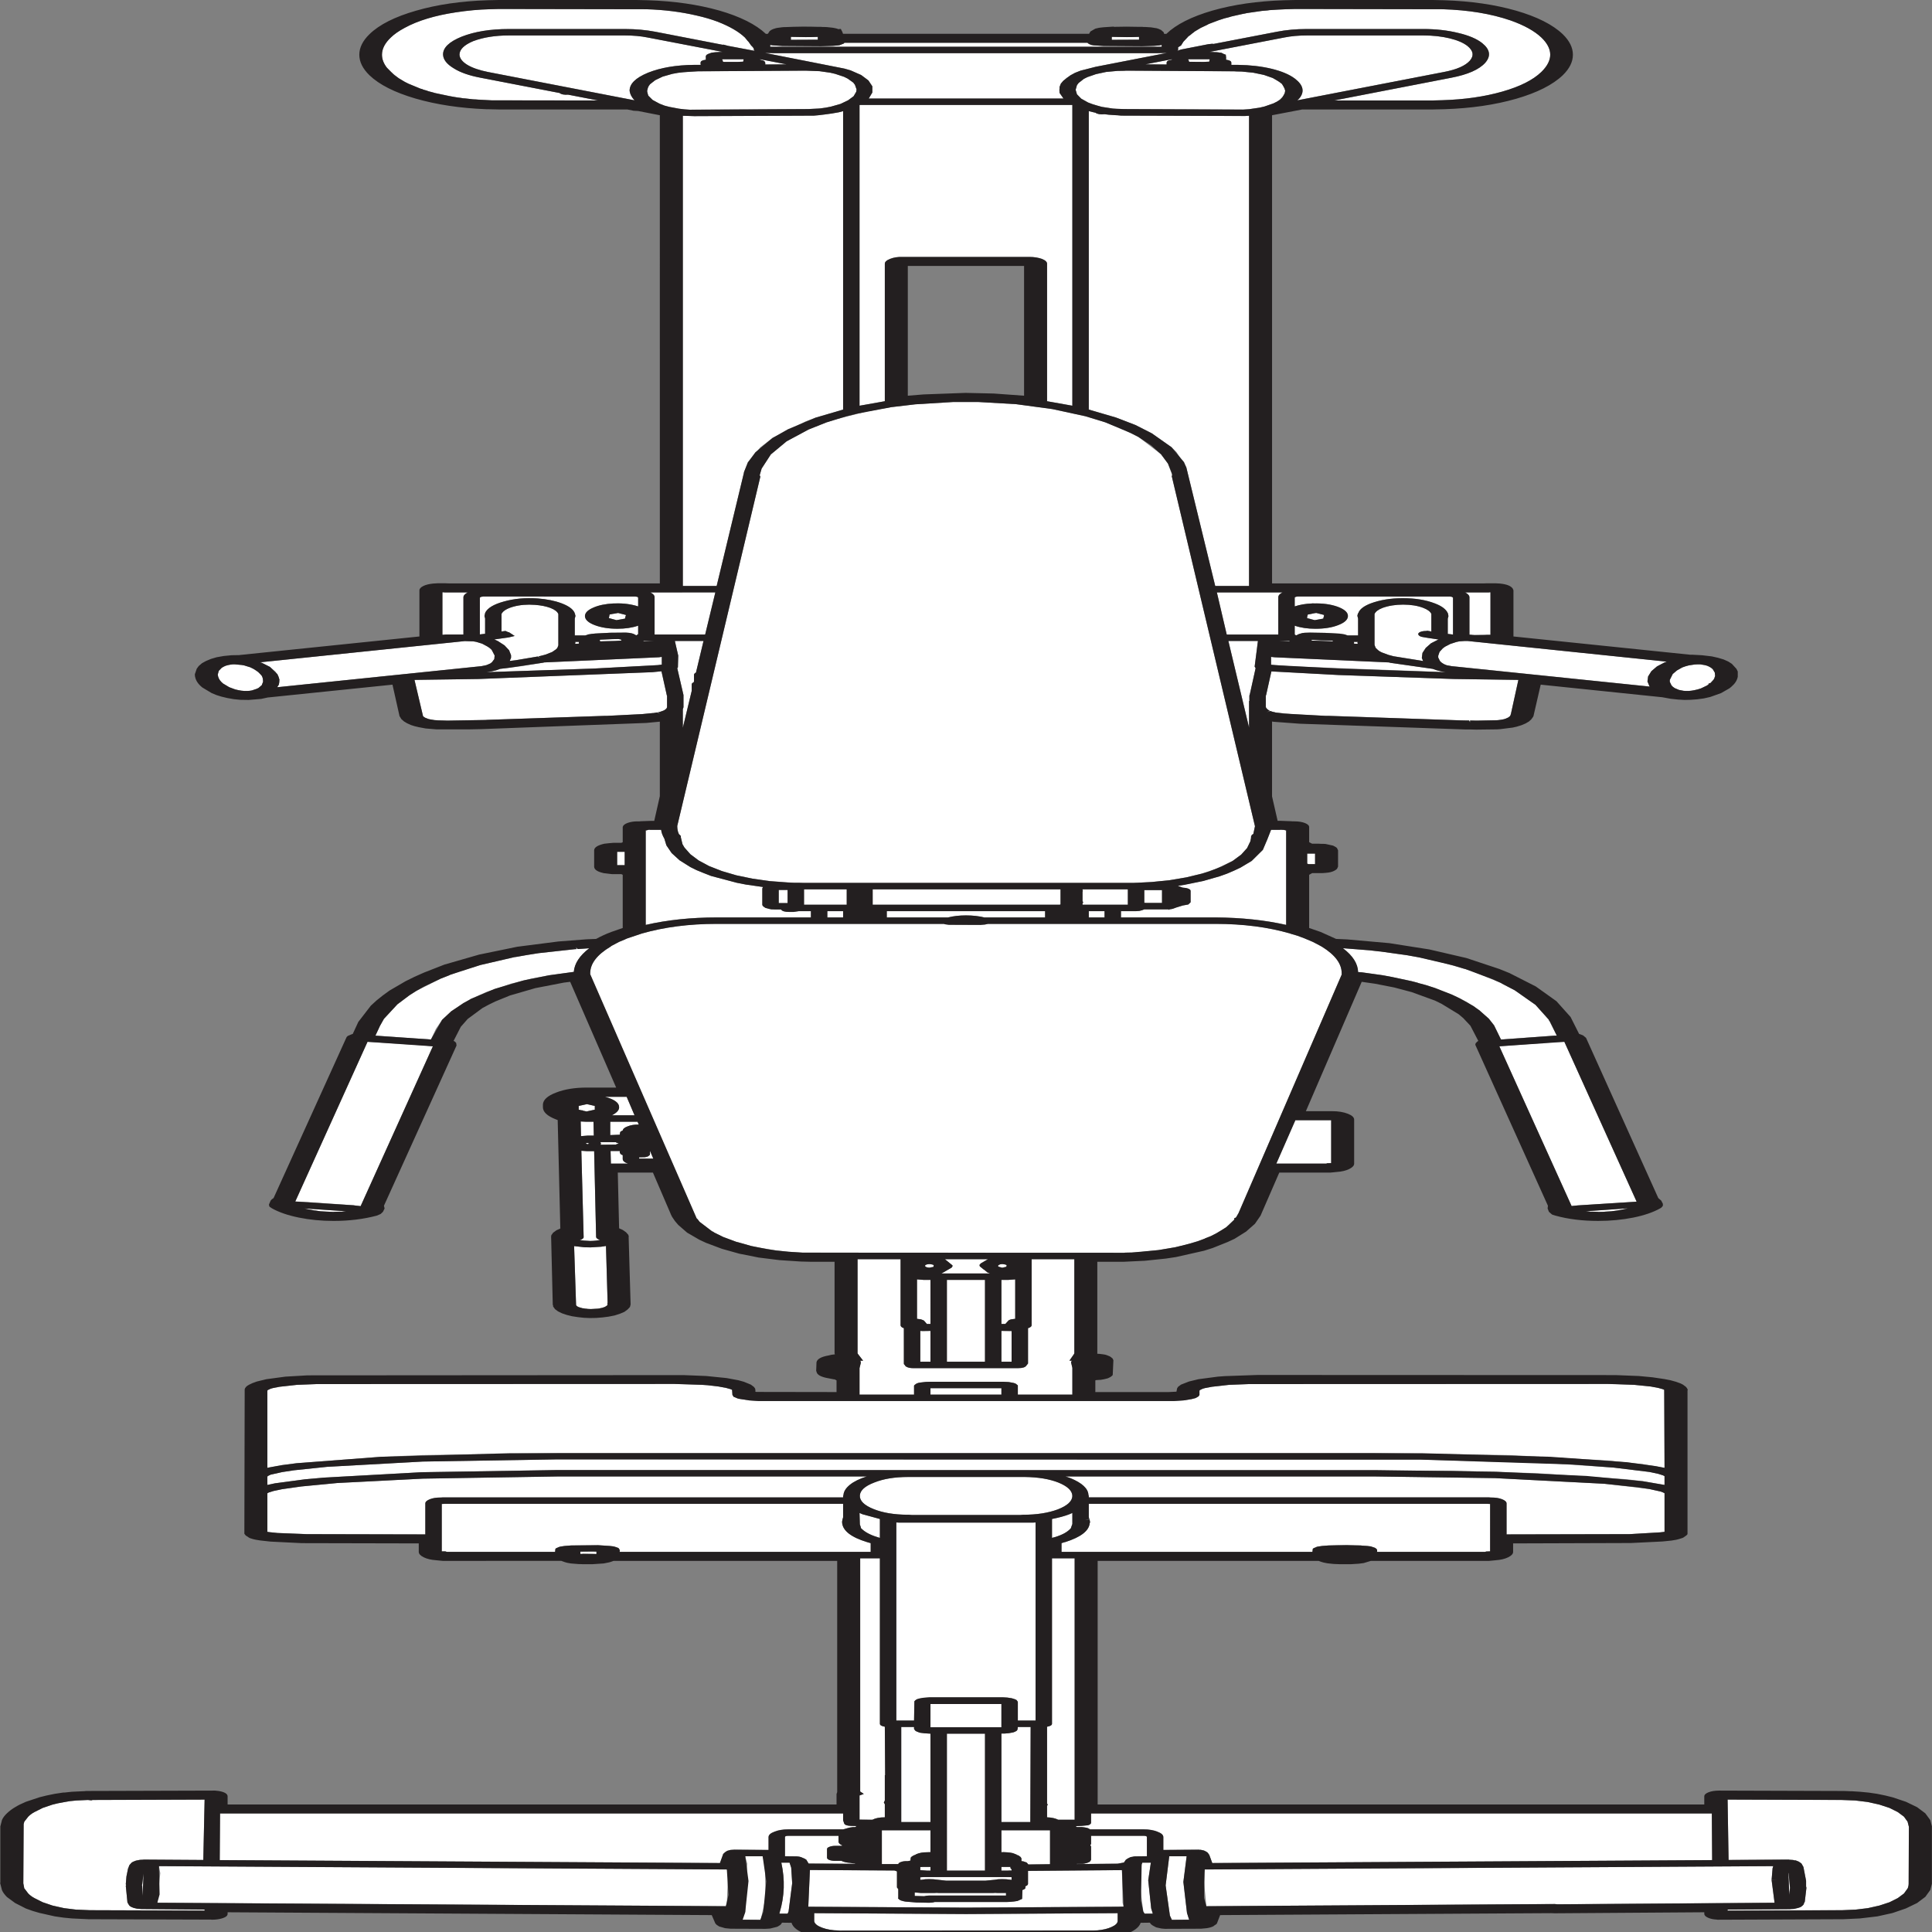
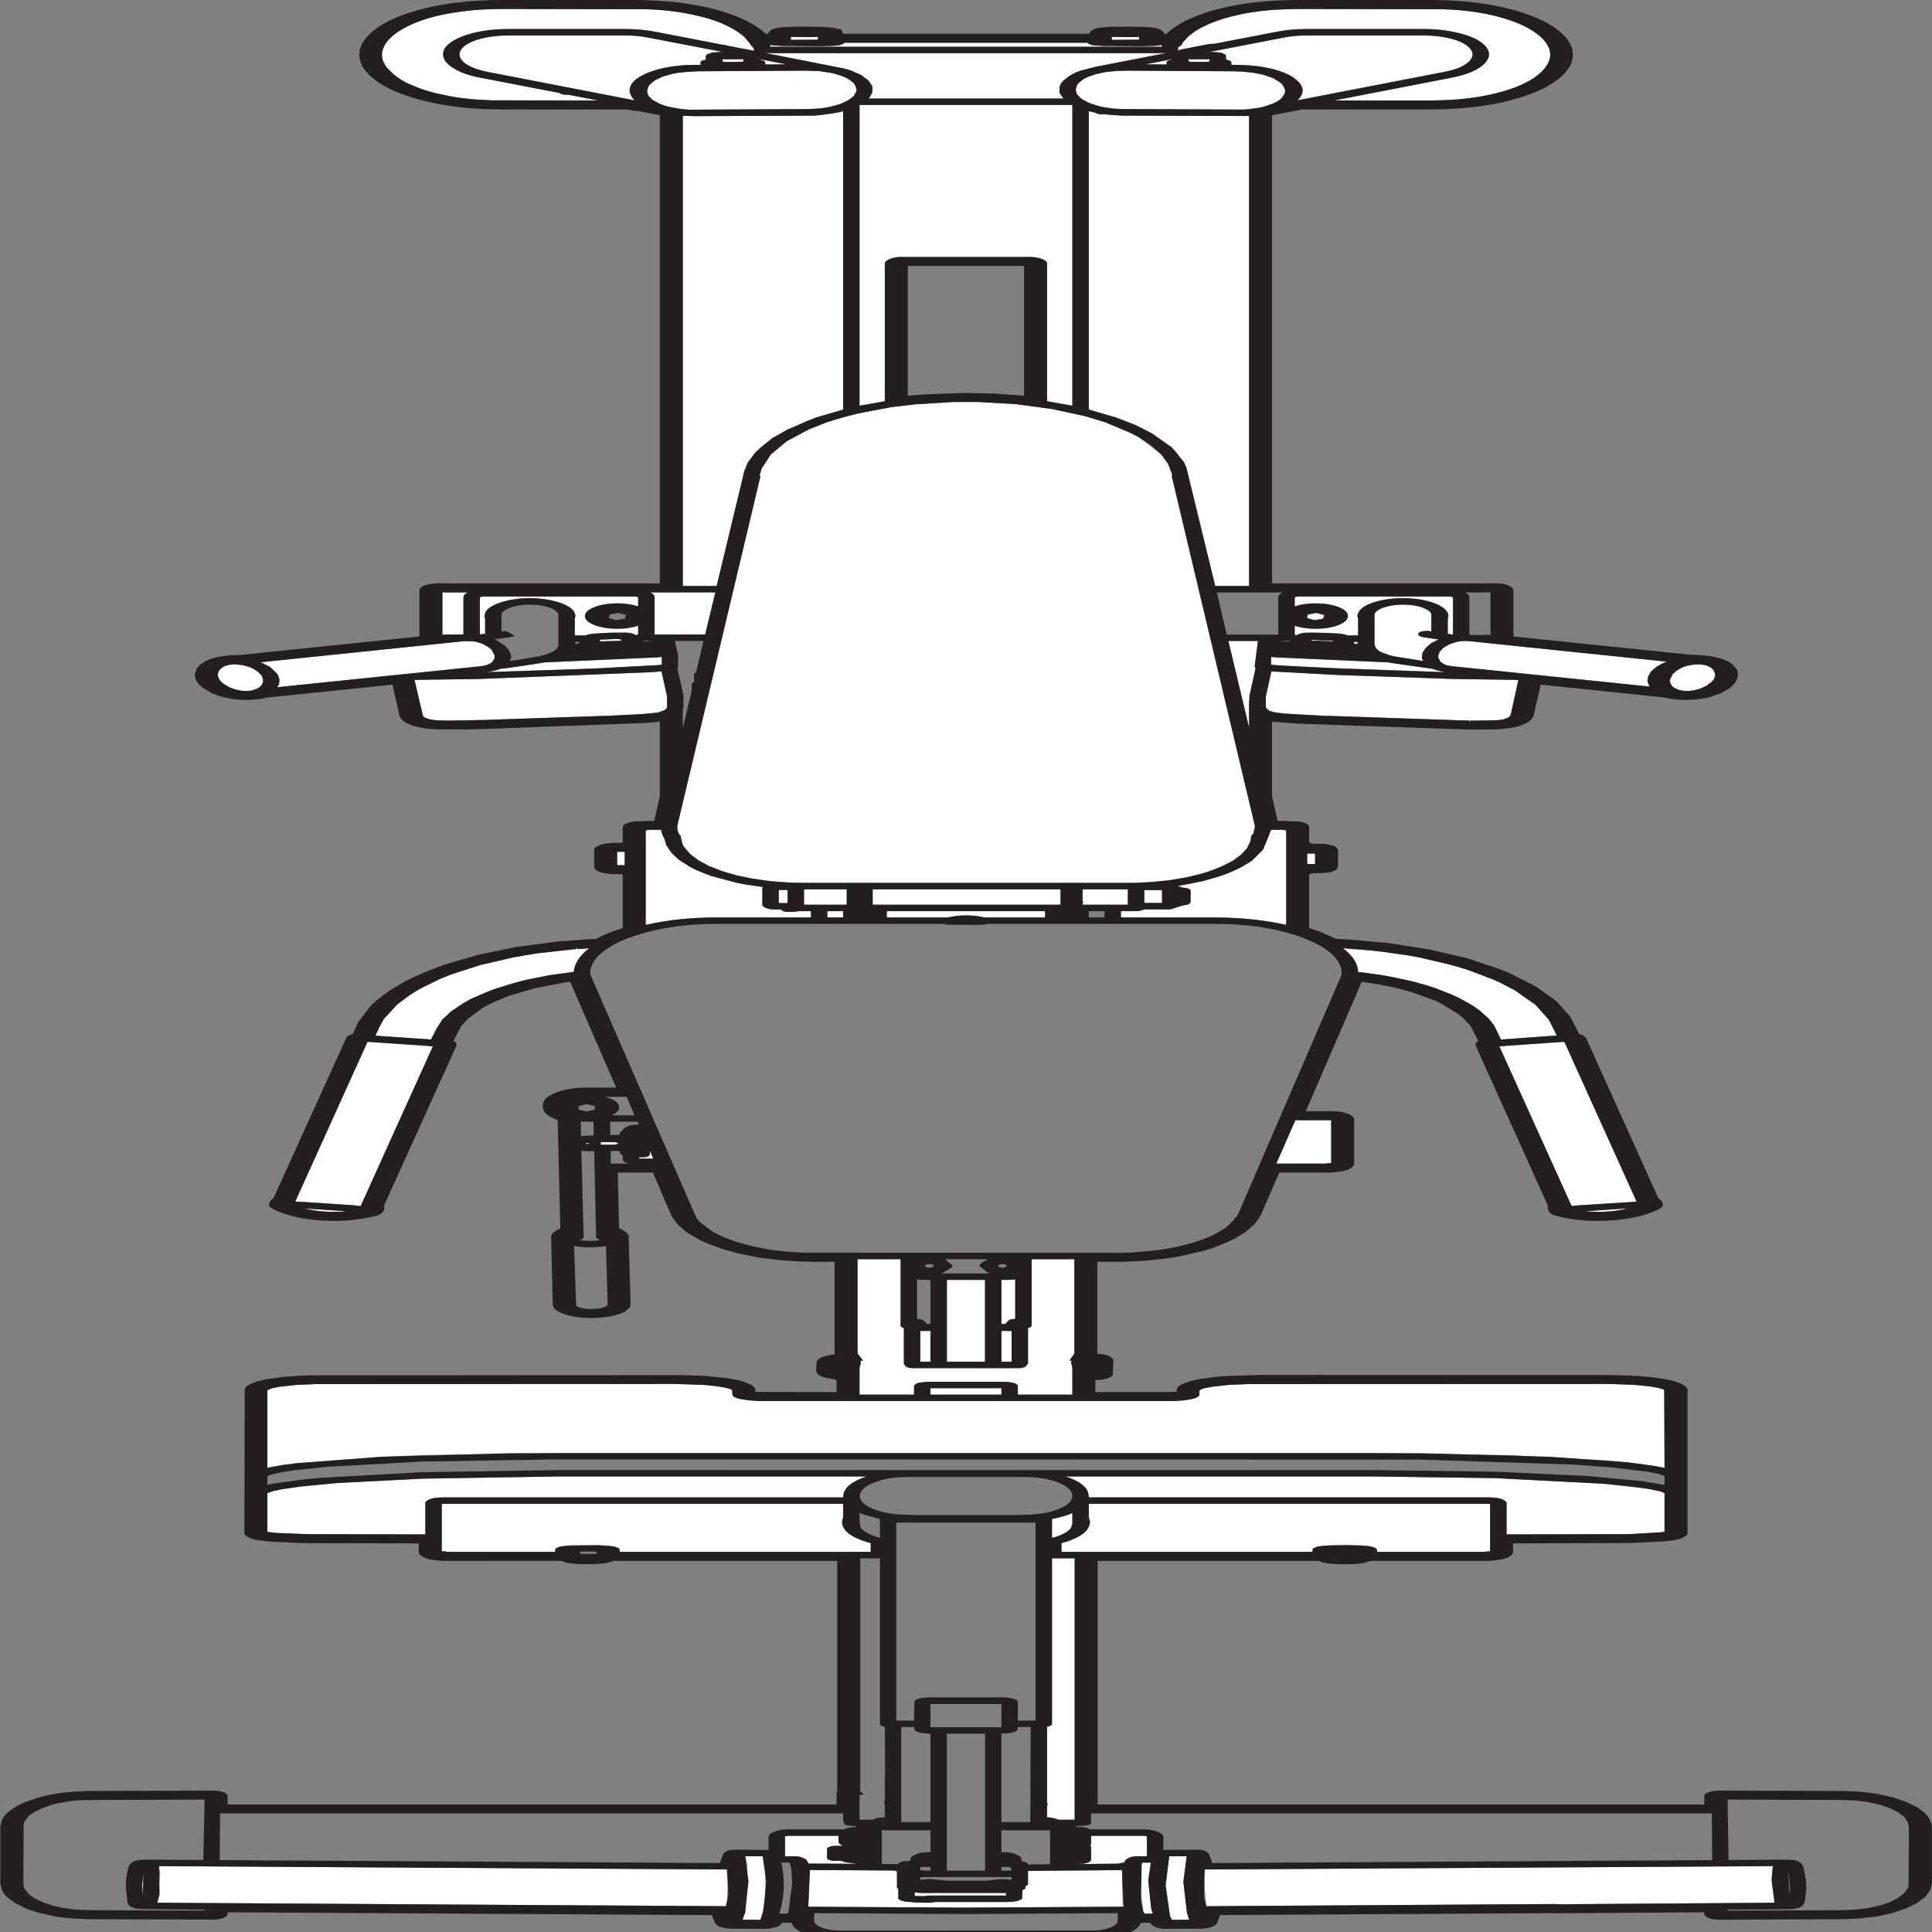
<svg xmlns="http://www.w3.org/2000/svg" xmlns:xlink="http://www.w3.org/1999/xlink" preserveAspectRatio="none" viewBox="0 0 100 100">
  <rect x="0" y="0" width="100" height="100" fill="#808080" stroke="none" />
  <defs>
    <g id="sprite0" transform="translate(-3.55 -3.5)">
      <use height="747.85" transform="translate(3.55 3.5)" width="287.05" xlink:href="#shape0" />
    </g>
    <g id="shape0">
      <path d="M174.2 346.4h2.7v5h-2.4l-.3-.05v-4.95" fill="#fff" fill-rule="evenodd" class="fill" transform="translate(-3.55 -3.5)" />
      <path d="M180.9 345.85q-.35-.35-.85-.4l-.75-.7 3.8-1.85 2.55-1.85 1.15-1.05 1.05-1.15 1-1.2 1.7-2.6 1.7-4.3.7-4.2.55-3.6h1.3l.25-.05.1.05h.2l.25.1.1.1h.1v36.8q-4.85-2.8-10.7-2.9h-14.45v-2.45h2.3l.5-.1.4-.25.35-.35h3.7v.2l.15-.2.1-.05.15-.05.2-.1.6-.55.95-.75.85-.4.35-.85v-4.45q0-.5-.35-.85M144.3 357.05H135v-2.45h24.1v2.45h-9.25q-1.25-.8-2.8-.8-1.5 0-2.75.8M100.3 255.8l.45-.15v3l-.6.2-9.85 1.35-16.25 1.4.75-.3q.4-.2.75-.45l.6-.55 3.15-1 3.4-1.4.15-.1 17.45-2" fill="#fff" fill-rule="evenodd" class="fill" transform="translate(-3.55 -3.5)" />
      <path d="M170.95 167.05l2.35 3 3.45 6.75 1.05 3.6.65 4.55q-.1.3-.05.55l12.65 136.05-.25 3q-.3.4-.3.8l-.05.2v.55l-.1 1.3-.5 2.65-.9 2.55-1.3 2.45-2.6 3.15-2.1 1.8-2.35 1.45-2.55 1.1-2.7.7-2.25.3h-.05l-.5.05h-50.2l-.8-.05h-.7l-3.7-.65-2.6-.95-2.45-1.3-2.2-1.65-1.95-1.95-1.6-2.2-1.25-2.4-.9-2.6-.3-1.3-.25-2.65v-.55l-.3-.75q-.25-1.35-.25-3.15l12.65-135.95-.1-.55.3-2.6 1.4-5.5 2.4-5.1 3.35-4.6 2.7-2.75 1.45-1.2 4.85-3.15 3.6-1.6 3.65-1.1 5.75-.9h3.85l5.75.85 5.5 1.9 5.05 2.8 3 2.35 2.7 2.7M118.55 346.35h1.35v5.1h-1.35v-5.1M128.35 357.05h-2.4v-2.45h2.4v2.45M165.95 592.5v-.35l-.05-.1v-.55l-.05-.2-.7.15.7-.3-.1-.65v-5.25h60.7l.25.05h.15v18.45l-.6.05-.15.15h-16.5l.05-.15v-.6l-.1-.4-.2-.4-.45-.4-.25-.2-.5-.15-.9-.15-.05-.1v.05l-3.65-.1-1.3.1-1 .2-.65.25-.15.1-.5.55-.1.25-.05 1.15h-38.2v-3.4l.5-.4h.05q3.65-2.95 3.75-7.55l.05-.1M39.9 258l-.3-.25 31.15-8.25 1.3.1.45.2.9.7.8 1.1.35.6.3.7.45 2.2-.05 1.4-.35 1.2-.25.5-.6.65-.75.4-31.1 8.2.25-1 .1-1-.1-2-.5-2-.85-1.9-1.2-1.55M204.45 369.05h.15l3.95.8 1.35.4.25.05 4.05 1.45 1.85.85 3.5 2 3.55 2.55 1.25 1.1 4.15 4.3.15.25 1.95 2.6 3.15 5.65 2 5.7.05.3 1.2 6h-.35l-8.15 1.5-1.05-5.5-.8-2.6-1.5-3.4-.05-.05-1.8-3.05-1.1-1.45-1.15-1.4-2.6-2.6-1.4-1.15-1.1-.75-.15-.15-.9-.6-4.15-2.2-3.45-1.25-.55-.1q-.05-4.9-2.3-9.25" fill="#fff" fill-rule="evenodd" class="fill" transform="translate(-3.55 -3.5)" />
      <path d="M165.75 582.75v-.6l-.05-.3q-.05-3.75-2.75-6.6l-.75-.65h47l18.4.65 16.65 2.2 6.85 2.05 1.75 1 .3.3.2.25.05.1v15l-.65.2-4.7.7-18.7.1V585.1q0-.95-.7-1.65-.65-.65-1.6-.65h-.1l-.25-.05h-60.95M228.25 407.2l8.55-1.65 1.35-.1 11 62.2-8.9 1.45-1 .25-11-62.15M247.8 470.25l-.2.15-.6.3-.15.1-.65.3-.9.3-.95.15-.2.05-.85.05-.1-.05-.95-.05h-.15l-.7-.15 6.4-1.15M202.05 452.7l-.15.15h-7.6l2.9-16.9h5.45v16.7l-.6.05M163.25 40.85V157.9l-3.85-1.75v-53.5q0-1.1-.8-1.9-.85-.75-1.85-.75H137.4q-1.05-.1-1.9.75-.8.8-.8 1.9v53.5l-3.85 1.75v-117l.05-.05h32.35M110 20.2l-.5.05-.65.1-.5.15-.3.25-.25.25-.05.1-.1.1-.1.2-.1.4v1.45q-.8.25-.8 1.15v.65l.05.2h-1.05q-4.1.1-7 3.05-2.85 3-2.8 7.1.1 1.9.75 3.65L74.25 28q-1.95-1-3.1-2.75-1.15-1.8-1.2-3.95 0-3.05 2.1-5.3 2.3-2.2 5.4-2.2h17.7q1.9 0 3.45.8l11.4 5.6M119.75 25.05l-3.25.05v-.7l-.1-.5-.15-.25-.1-.1-.45-.35v-.15l4.05 2" fill="#fff" fill-rule="evenodd" class="fill" transform="translate(-3.55 -3.5)" />
      <path d="M127.15 28.75l1.35 1.15.55.7.85 1.55.25.85.25 1.8-.05.9-.4 1.75-.85 1.6-1.15 1.4-1.45 1.05-.8.4-.85.3-.25.05-1.6.2-18 .25-.85-.15-.8-.25-1.45-.7-.75-.5-.75-.75-1.05-1.45-.65-1.65-.15-.9v-1.8l.4-1.75.8-1.6 1.15-1.4 1.45-1.05.85-.4 1.75-.45 1.3-.15 16.4-.25 2.1.2 1.65.6.75.45M67.35 230.5h.2l.1.05h3.55q-.65.9-.65 1.9v14.5h-2.7l-.4.1h-.1V230.5M99.65 246.95v-14.5q0-1.1-.65-1.9h9.9l-1.55 16.4h-7.7M98.05 249.45h1.5l-1.6.2v-.15l.1-.05M110.3 24.1l-.25-.05v-.35l-.1-.4v-.25h3.25v.25l-.05.45V24l-.9.1h-1.95M168.4 28l1.7-.4 1.05-.05.3-.05 16.45.25.3.05.85.05 1.75.45 1.6.85 1.35 1.2.55.75.85 1.55.25.9.25 1.75-.2 1.8-.6 1.7-.45.75-.55.7-1.35 1.2-.75.45-1.6.6-.9.15-18.1-.2-.55-.05-.6-.05-.6-.1-1.65-.65-.75-.5-1.35-1.2-1.05-1.5-.65-1.7-.2-1.75.2-1.8.25-.85.8-1.6.55-.7 1.3-1.15 1.55-.85M159.4 672q.75-.35.75-1.15v-64.4h3.45V708.2h-2.5q-.65-.85-1.7-.95v-4.45l.1-.45-.1-.5V672M163.25 588.8v4.3l-.2 1.4v.15q-.7 2.2-2.45 3.55l-.45.3v-7.35q1.6-.8 2.65-1.85l.45-.5" fill="#fff" fill-rule="evenodd" class="fill" transform="translate(-3.55 -3.5)" />
      <path d="M223.4 17.9q1.35 2.8.35 5.75-1.05 2.95-3.9 4.35L197.5 39.05l.3-.75q1.25-3.9-.65-7.65-1.25-2.45-3.6-3.9-2.3-1.4-5.05-1.5h-1.05v-.85q0-.9-.8-1.15v-1.2l-.05-.4v-.1l-.05-.05.15-.1-.5-.5-.05-.1-.3-.35-.1.1-.1-.1-.3-.1-.25-.05h-.15l-.8-.1 11.35-5.6q1.55-.8 3.45-.8h17.75q2.15 0 3.95 1.1 1.8 1.1 2.75 3M177.6 24.4v.7l-3.25-.05 4.05-2v.2q-.8.25-.8 1.15M184.15 23.05v.25l-.05.45V24l-.9.1-2.2-.05v-.35l-.1-.4v-.25h3.25M93.6 234.85h-.2q-1.85.25-3.05 1.6-1.25 1.35-1.3 3.2v.2q.05 2.05 1.5 3.45 1.45 1.4 3.45 1.4 1.8 0 3.15-1.2v3.3l-.3.5v-.05l-.4-.55q-.25-.25-.65-.4l-.5-.1h-.15l-2.15.05h-.1l-2.25.3-.6.15-.1.05-.4.15-.25.25-.1.05-.1.1h-1.6v-6.5l.1-1.05v-.2l-.05-.3v-.3l-.05-.2-.05-.4q-.4-2.05-1.95-3.55-1.55-1.5-3.65-1.9-2.8-.5-5.15 1.2-2.35 1.65-2.85 4.45v.3l-.05.1v.45l-.05.25v.05l.1 1v5.95l-.8.25v-14.3l.15-.3.35-.15H96.7l.35.15.1.3v3.4q-1.65-1.35-3.55-1.15M94.15 248.7l.4.2.05.4-.95.15-2.25.15-.05-.05-.05-.5.1-.1 1.8-.2.95-.05" fill="#fff" fill-rule="evenodd" class="fill" transform="translate(-3.55 -3.5)" />
-       <path d="M81.45 235.4q1.35.25 2.35 1.2 1 1 1.2 2.4v12.15l-.15 1-.2.55-.6 1.05-1 1-.4.3-.7.4.35.65-.45-.6-3.35 1.45-.8.25h-.1l.2-1.2v-1l-.3-1.95-.7-1.9-1-1.65-.55-.65 2.1-.75.2-.1.8-.5-.9-1.5-.05.05-.45-.5-.6.2v-6.85q.35-1.75 1.8-2.8 1.5-1.05 3.3-.7M88.15 250.5l-.6.05.05-.55-.05-.2h.6l-.05.45.05.25M92.8 239.15l.5-.25.15-.05.65-.3.6.4.1.05.5.35-.1.75v.05l-.05.6-1.3.6-1.15-.8v-.05l.1-1.35M168.15 357.05h-2.4v-2.45h2.4v2.45M152.45 672.2h-10.8v-9.05h10.8v9.05M163.95 711.05l-.2-.35.8-.1h.05l1.05-.25q.45-.4.45-1v-3.6h94.5l.05 18.15-76.1 1.15-.45-3.15-.25-.9-.2-.35-.3-.4-.1-.1-.45-.25h-.2l-.1-.05-5.4.1v-5q0-1.25-.9-2.1-.85-.9-2.1-.9h-8.15l-.3-.45-.25-.2-.5-.2-.2-.05h-.75M234.1 573.35l-13.05-1-136.15-.25-20.75.85-14.85 2.1-2.85.65-4.55 1.55-1.2.65v-3.25l.1-.25.4-.5 1.75-1 1.8-.7 5.05-1.35 14.55-2.05 20.55-.85 131.4.1 19.45 1.4 9.9 1.7 5.45 1.7 1.3.7.75.6.2.25.05.1v3.4l-3.3-1.45-2.45-.75-13.55-2.35M140.1 730.6l.5-.1h12.9l.5.05v1.05l-.8-.25-.65-.05-.6.05-.5.2-1.4.35H144l-1.9-.55-.65-.05-.6.05-.5.2h-.05l-.2.05v-1" fill="#fff" fill-rule="evenodd" class="fill" transform="translate(-3.55 -3.5)" />
      <path d="M174.1 714.45q.5 0 .5.5v7.45l-1.85.05-.25.1-.05.05-.15.05-.2.1-.4.5-.3.5-.3 1.1-.95.45-6.25.15.05-.1h.9l.25-.1.4-.25.4-.45.2-.75v-5.2l-.1-.4v-.15l.1-.45v-3.15h8M116.45 725.45l.1 13.05-.7 8.15-.1.5-2.7-.05.4-2.95.3-18.85-.3-2.9h2.65l.35 3.05M178 722.4h2.65l-.5 10 .55 12.05.3 2.45.05.2-2.65.05-.3-1.65-.65-11.75.55-11.35M127.65 714.45v2.45q.1.8.6 1.3l-.15.15h-.95q-.5 0-.9.4-.35.35-.35.85v3.35q0 .55.35.9.4.35.9.35h.95q.5.65 1.4.8.25.2.65.2l.05.15-7.1-.1-.35-1.5-.25-.4-.55-.6-.3-.2-.35-.1-1.8-.05v-7.45q0-.5.5-.5h7.65M237.1 741.1l-.4-.1-53.05.85-.45-11.8.2-2.5 86.55-1.3-.1.8-.15 4.55h.75l-.75.05.45 8.85-33.05.6M140.7 737.95l-1.45-.1v-1.35l.5.1.45.1h2.05l.35-.05.3.05h8.3l.3-.05.35.05h1.3v1h-11.7q-.4 0-.75.25M21.6 733.65l.05-.3.2-4.3v7l-.15 1.8-.05-3.95-.05-.25M23.95 740.5l.45-11.5-.2-2.75 86.45 1.3.2 1.5-.2 11.65-.15 1.15-86.55-1.35" fill="#fff" fill-rule="evenodd" class="fill" transform="translate(-3.55 -3.5)" />
-       <path d="M10.65 700.95l1-.25 1.75-.2.5.15.2-.15 17.05-.15-.2 23.5-9.05-.15-.15.05-.45.05-.6.3-.4.4-.25.35-.35 1-.15 1v.1l-.05.15-.25 3.15-.1 3.05.05.3-.05.3.25 6.45.15.75.2.65.25.4.35.35.5.3.65.15 9.65.2v.4l-17.45-.15-1.85-.2h-.2l-1.9-.6-1.75-1-1.5-1.3-1.25-1.6q-.55-.75-.95-1.8l-.55-1.85-.05-.1-.15-2 .05-23.05.1-.95.6-1.95q.4-1.05.95-1.8l1.25-1.6 1.5-1.3q.7-.5 1.75-.95l.9-.4M130.9 582.05q.05-3 2.2-5.1 2.1-2.15 5.15-2.15H156q3.1.1 5.15 2.2 2.1 2.2 2.1 5.25-.05 3-2.2 5.15-2.2 2.1-5.25 2.1h-.05l-.45.1h-16.45l-.5-.1h-.2q-3.05-.05-5.15-2.2-2.15-2.2-2.1-5.25M134.25 712.3h7.4v8.5l-1.05.1-.3.1-.1.05-.4.25-.35.35-.15.25-.15.1-.35.5-.05.2-.1.2-.05 1.2-.4.2h-.2q-.5 0-.85.35-.35.3-.4.8h-2.5V712.3M152.45 712.3h7.4v13.2l-3.3.1-.25-.75-.45-.4-.05-.05-.3-.1v-1.05l-.1-.45v-.05l-.35-.65-.3-.25.05-.05-.6-.6-.4-.2-.35-.1-.7-.1-.3.05v-8.55M284.35 701.3l1.75 1 1.55 1.3 1.25 1.6.95 1.8.55 1.95.2 2v22l-.15 1.75-.05.25-.55 1.95-.95 1.8-1.25 1.6-1.55 1.3-1.75 1-1.95.6h-.15l-1.8.2-17.45.15v-.4l9.5-.15.15-.05h.05l.4-.05.65-.4.35-.3.25-.45.2-.5.15-.95.05-.15.25-5.45-.05-.55v-2.2l-.4-5.3v-.05l-.3-1.35-.15-.3-.3-.5-.3-.3-.1-.05.05-.15-.15.1-.35-.2-.6-.1v-.05l-9.2.15-.15-23.5 17.35.15 2.1.2.15.05 1.75.55" fill="#fff" fill-rule="evenodd" class="fill" transform="translate(-3.55 -3.5)" />
-       <path d="M272.25 728.8l.05.35.2 5.55-.1 2.75-.15-8.65M144.15 674.7h5.8V728h-5.8v-53.3M141.65 728h-.5l-1.05-.2v-1.2l.5-.05h1.05V728M152.45 726.55h1.4l-.05.35.2.65v.4h-.2l-.45.05h-.9v-1.45M136.45 592.5l.35.05h20.5l.35-.05v77.1h-2.7v-7.2l-.05-.3-.15-.5-.2-.25-.1-.1-.25-.2-.2-.15-.65-.25-.65-.1h-11.2l-1 .2-.6.3-.25.2-.1.1-.2.35-.15.4-.05 7.5h-2.7v-77.1M139.15 672.1v.8l.2.65.05.1.15.2.35.35.2.15.65.2.9.15v34.4h-4.45v-37h1.95M154.25 674.2l.3-.3.2-.3.05-.1.1-.4.05-1h1.95l-.05 37h-4.4v-34.45h.5l.65-.15.65-.3M103.2 259.75l.05-4.6-.5-5.55v-.15h4.35l-1.15 12.3q-.3.4-.3.85v2.5l-.05.45q-.3.3-.3.8v2.55l-1.35 14.35V276l.1-.75v-4.75l-.95-10.5.05-.1.05-.15M89.35 448h1.1l.3 33.5q.1.7.6 1.05l-.55.25-.45.1-.5.05-1-.15-.4-.15-.2-.1.25-.15q.35-.45.35-.9l-.35-33.65.85.15M89.9 485.45l1.6-.25.75-.3.25 22.05-.05.55.05.15v.1l-.1.35-.3.5-.45.4-.25.1-.1.1-.3.1-1.05.15-.45-.05-.3-.1h-.1l-.3-.15h-.1l-.6-.45-.15-.2-.05-.05-.1-.2-.1-.35-.3-22.95 1.55.45.95.05M90.35 436.55l.05 5.4h-.95l-1 .2-.05-5.7.8.1h1.15M92.95 447.95h1.4v.65l.05.15.05.3.15.3.2.2v1.5q0 1.1.8 1.8H93l-.05-4.9M97.6 363.4l.1-.1q5.15-3.75 11.35-3.75h34.65l.15.15.6.2 4.8.05.7-.15.45-.25h34.65q6.3 0 11.35 3.75l.1.1 1 .75 1.1 1.05 1.25 1.35 1.05 1.4.35.5q3 4.75 3 10.3v.55l-15.7 92.8-.35 1.55-.05.15-.05.1-.2.2v.55l-.9 2.2-.35.8-.75 1.2-.75 1.15-.85 1.1-.8.8-.15.2-1 .95-2.25 1.65-1.2.7-2.55 1.1-2.7.75-1.35.2-1 .05-.2.05-48.9-.05-2.15-.35-1.9-.5-2.6-1.1-1.2-.65-2-1.45-.25-.15-2-1.9-1.35-1.7-.2-.35-.15-.15-1.9-3.7-.3-1-.15-.35-16.2-95v-.4q0-5.6 3.1-10.35l.15-.3 1.15-1.55.9-.95.15-.2.25-.25 2.05-1.75M141.55 491.95q.4.1.6.4l-.05.7-.65.3q-.4-.1-.55-.4-.15-.3 0-.65.25-.35.65-.35M145 492.45l-1.15-2.4h6.55l-1.1 1.65-.15.5-.05.05.05.45v.1l.55 1.15.15.25.5 1.05h.05l.2.25.15.1h-7.45l.1-.1 1.45-2.15.05-.1v-.05l.1-.35v-.4M223.05 230.55h3.6l.1-.05h.15v16.55h-.5l-.35.05-1.55.05-.35-.05-.15-.05-.3-.05v-14.55q0-1-.65-1.9M194.6 232.45v14.5h-7.85l-1.5-16.4h10q-.65.8-.65 1.9M152.65 491.95q.4.1.6.4l-.05.65-.6.35h-.05l-.55-.4q-.15-.35.05-.65.2-.35.55-.35h.05M92.1 426.85h3.3l1.2 7.2h-3.45q1.1-1.45 1.1-3.05v-.15q0-2.5-2.15-4M97.05 436.55l.2 1.1h-.1q-.95 0-1.6.7-.7.65-.75 1.6l-.2.25-.15.25-.05.3-.05.85-1.45.15v-5.2h4.15M139.6 497.9l1 .2h1.05v17.15h-.55l-.35-1.05-.1-.25-.05-.1-.4-.4-.6-.2V497.9M88.1 431.85v-1.45l1.25-.7 1.2.7v1.45l-1.25.7-.55-.3-.1-.15h-.15l-.4-.25M33.45 723.9l.05-18.15h94.85v2.65l.15 1.15q.1.95 1.05 1.05h.15l.7.05-.2.4h-.35l-.5.2-.3.2-.7.5H120q-1.25 0-2.1.9-.9.85-.9 2.1v5l-5.2-.1-.6.1-.5.35-.3.5-.3.7-.5 3.55-76.15-1.15M127.9 751.35l-.2-.05q-1.45-.05-2.55-1.1-1.1-1.05-1.2-2.5v-3.15l23.1.35 23.1-.35v3.1q-.05 1.3-.95 2.3-.85 1-2.15 1.3l-.65.05-38.5.05M118.95 724.95v-.05h1.25l.25 1.95.15 6.05-.55 11-.15.85h-1.25l.05-.55q1.1-9.35.25-19.25M130.95 606.45h3v64.4q0 .8.75 1.15l.05 18.8-.05.05v9.85l-.15.8.15.65v5.1q-1.2 0-1.9.95l-1.95-.05v-9.4l.65-.6-.55-.95v-90.75M130.9 593.25l-.05-4.45.45.5 2.65 1.85v7.35l-.4-.3q-1.7-1.35-2.5-3.55v-.25l-.15-1.15M88.35 604.75v-.9l1.9-.05.55.05v.85l-.05.1-.25-.05-1.75-.05-.15.05h-.25" fill="#fff" fill-rule="evenodd" class="fill" transform="translate(-3.55 -3.5)" />
      <path d="M136.2 727.95l.35.35v6.25l.2.65v3.35l-.05.2.05.1.1.3.05.1.2.3.1.1.35.25.3.15 1.65.35 1.95.1q.5 0 .85-.3h10.3q1.25.1 2.3-.4l.7-.8.05-3.45.15-.15.15-.2.1-.2.05-.2v-.7q.4-.4.4-.95v-5.05l14.3-.3.1 12.8.15 1.4-.85.05-23.15.35-24-.35.25-14.3 12.9.2M173.5 732.95l.3-7.35.1-.7h1.3l-.4 6.85.45 10.95.25 2.05h-1.25l-.2-.8-.55-11M149.95 529.95h-5.8V498.1h5.8v31.85" fill="#fff" fill-rule="evenodd" class="fill" transform="translate(-3.55 -3.5)" />
      <path d="M163.5 526.95l-.7 2.6h.4q-.15.3-.15.65l.2 2.15v10.4h-8.3v-3.6l-.05-.1-.3-.6-.3-.25-.75-.35-.8-.1h-11.2l-.6.05-.85.25-.25.1-.1.1-.2.15-.05.1-.25.45-.1.3v3.5h-8.3v-10.3l.2-2.1-.05-.65-.05-.15h.45l-.8-2.65-.05-.25v-36.6h6.55v25.7q0 .7.5 1.15v13.75q0 .4.15.6.05.5.4.85.35.35.85.35h16q1 0 1.25-1l.25-.8V516.9q.55-.45.55-1.15v-25.7h6.5v36.6l-.05.3" fill="#fff" fill-rule="evenodd" class="fill" transform="translate(-3.55 -3.5)" />
      <path d="M152.45 517.95l1.55.05v11.95h-1.55v-12M141.65 517.95v12h-1.55v-12l.35.05 1.2-.05M42.95 579.55l2.9-1.05 5.5-1.35 13-1.7 20.55-.85h47.05q-1.65 1.35-2.55 3.2-.95 1.95-1 4.1l-.05.25v.6H67.4l-.25.05h-.1q-.95 0-1.6.65-.7.7-.7 1.65v12.05l-18.05-.1-4.45-.45-1.15-.3-.4-.15v-15l.2-.3.75-.6 1.3-.7" fill="#fff" fill-rule="evenodd" class="fill" transform="translate(-3.55 -3.5)" />
-       <path d="M67.25 585.3h.15l.25-.05h60.7v5.25l-.1.9v.1l-.05.55v.55q.15 4.7 3.8 7.55l.55.4v3.4H94.3l.05-.15v-.6l-.1-.35v-.15l-.15-.3-.5-.45-.25-.15-.5-.15-1.8-.3-4.1.1-1 .2-.65.25-.2.15-.45.5-.1.25-.05 1.15H68.05l-.15-.1-.1-.1h-.55V585.3M152.45 542.75h-10.8v-2.5h10.8v2.5" fill="#fff" fill-rule="evenodd" class="fill" transform="translate(-3.55 -3.5)" />
+       <path d="M67.25 585.3h.15l.25-.05h60.7v5.25l-.1.9v.1l-.05.55v.55q.15 4.7 3.8 7.55l.55.4v3.4H94.3l.05-.15v-.6l-.1-.35v-.15l-.15-.3-.5-.45-.25-.15-.5-.15-1.8-.3-4.1.1-1 .2-.65.25-.2.15-.45.5-.1.25-.05 1.15H68.05l-.15-.1-.1-.1h-.55V585.3M152.45 542.75h-10.8v-2.5h10.8" fill="#fff" fill-rule="evenodd" class="fill" transform="translate(-3.55 -3.5)" />
      <path d="M182.6 541.25l.05-.25.45-.55.35-.25 1.05-.5 2.6-.75 3-.3h55.7l3 .3 2.5.65 1.15.55.7.5.2.25.05 30.35-3.3-1.45-5.3-1.4-14.85-2.1-20.75-.85H84.9l-20.75.85-6.15.65-12.85 2.5-2.25.75q-1.1.55-2.2 1.05v-30l.05-.25.45-.55.35-.25 1-.5 2.65-.75 3-.3 54.5-.05 4.2.35.85.15 1.65.5 1.15.55.7.5.2.25.05 1.95.1.45.05.05v.2l.65.7.25.15 1.5.6 1.45.25h63.2l1.5-.25 1.2-.5.6-.4.45-.65.1-.35v-.1l.05-.1v-1.65M152.45 498.1h1.05l1.05-.2v15.35l-.6.2-.2.15-.2.25-.5 1.4h-.6V498.1M206.1 249.8h.6l-.05.25.05.5-.6-.05.05-.25-.05-.45M196.2 249.45l.15.05-.05.15-1.6-.15 1.5-.05M199.65 249.3l.05-.3 1.4.2 1.8.1v.3l-3.25-.3M164.8 346.4v-.3h6.9v6h-6.9v-.5l.1-.45-.1-.45v-3.65l.05-.35-.05-.3M192.75 270.5l.8-9.2 10.2 1.4 17.6 1.55h.05l9.75.35L230 278l-.05.2v.2l-.1.35-.25.5-.1.1-.25.3-.3.25-.4.2-.45.15-.25.05-3.05.15-1-.05v.75l-.15-.75h-.45l-.85-.05-20.05-1.75h-.5l-5.05-.65-2.55-.65-.2-.15-.2-.1-.2-.15-.2-.2-.6.5.5-.55-.3-.5-.25-.65-.05-.45v-4.3l.05-.25M132.85 346.1h28.6v5.85l-.1.15h-28.5v-6M200.2 332.2v4.1h-1l-.2-.2v-3.9h1.2M122.4 346.1h6.5v6h-6.5v-6M191.5 249.45l-.5 10 .05.15v.1l.1.3-.9 10.4-.05.1.05.05-.05.1v2.2l-.05-.1v10.4l-3.15-33.7h4.5M220.75 232.15l.3.15.15.3v14.35l-.8-.25v-5.9l.1-.95v-.25l-.05-.65-.05-.25h.05l-.05-.1q-.4-2.25-1.95-3.75-2.05-2.05-4.9-2.05-2.75 0-4.9 2.05-1.55 1.55-1.85 3.65l-.1.4v.15l-.05.4v.3l.1 1v6.55h-1.6l-.45-.4-.75-.3-2.2-.3-2.3-.1-.65.05h-.1l-.4.1-.55.4-.4.5q-.25-.15-.25-.45v-3.3q1.35 1.2 3.15 1.2 2.05 0 3.45-1.4 1.45-1.4 1.5-3.45v-.15q0-2.1-1.6-3.6-1.55-1.4-3.65-1.25l-.05-.05-.15.05q-1.5.15-2.65 1.15v-3.4q0-.2.15-.3.15-.15.35-.15h23.15" fill="#fff" fill-rule="evenodd" class="fill" transform="translate(-3.55 -3.5)" />
      <path d="M209.25 238.95q.25-1.4 1.2-2.35 1.4-1.3 3.15-1.3 1.8 0 3.1 1.3.95.95 1.2 2.3v6.9l-.1-.05v-.05l-.55-.25-.05.1q-.9 0-1.2.75-.2.45 0 .95.15.5.65.7l2 .8.1.05.25.05-1.15 1.5-.8 1.8-.5 1.95-.1 1.95.2 1.2-4.5-1.85-.8-.55-1-.95-.3-.4-.25-.45-.35-.85-.05-.2-.15-1.05v-12M253.75 257.5l-.35.3-1.15 1.55-.85 1.85-.5 2.05-.1 1.95.3 1.85.05.1v.05L221 259.25l-.75-.35-.3-.3-.2-.25-.35-.6-.2-.55-.25-1.3v-.7l.2-1.5.5-1.4.35-.65.8-1.05.9-.75.45-.25.85-.15h.4l30.35 8.05M196.35 259.3l-2.85-.6v-3.05l.55.15 17.4 2 .2.15 6.45 2.35.55.5.85.55.6.25-23.75-2.3M89.7 445.05l-.25.25-.25-.25h.5M89.45 444.8l.25.25h-.5q0-.25.25-.25M199.1 239.15l.55-.25.15-.1.4-.2.2-.05 1.2.8-.05.05v.5l-.05.25-.05.6-1.3.6-.6-.4-.05-.05-.55-.35.05-.1v-.5l.1-.8M99 322.95h1.65q.05 1.5.5 3.5v.05l.3 2.5.8 3 1.2 2.8 1.65 2.65.95 1.2 1.1 1.15 1.1 1.1 3.9 2.65 1.4.7 2.6.95-.1.55v6.3q0 .55.35 1.05l.1.2.05.05.5.35.4.2h.15l.4.05h.9q.25.95 1.2.95h.7l.8-.3h1.85v2.45H109.1q-5.85 0-10.8 2.9v-36.8h.15l.1-.1.25-.15.2.05M52.05 471.55h-.25l-.85.05-.2.05-1.1-.1-.85-.15-.8-.3h-.1l-1.4-.7-.15-.1 6.35 1.1-.65.15M55.95 405.45l8.6 1.4 1.35.35-11 62.2-.85-.25-.25-.1h-.05l-7.6-1.35-1.2-.1 11-62.15M101.5 270.5l.05.35v4.35l-.05.35-.1.35-.3.55-.35.35-.2.15v.05l-.25.15-.15.05.35.7-.45-.65-.55.25h-.1l-1.6.4-5.4.7h-.35l-17.85 1.55-.3.05-5.8.25-.85-.05-1.1-.15-.7-.3-.25-.15-.45-.45-.2-.3-.15-.35-1.3-14.1 9.75-.35 26.45-2.65 1.4-.35.8 9.2v.05M95.1 336.7h-1.15v-5.2h1.15v5.2M257.1 258.95l.9-.35.4-.05h.45l.7.3.35.25.3.35.3.45.25.55.3 1.3.05 1.3-.1.75v.1l-.15.65-.45 1.25-.3.25v.3l-.25.45-.9 1.1-.5.4-.5.3-.45.2-.4.1h-.45l-.35-.05-.7-.35-.65-.7-.3-.55-.2-.55-.25-1.35v-.75l.45-2.3.65-1.4.8-1.15.5-.45.5-.35M78.6 372.4l1.55-.7q.35-.15 1.85-.75l5.8-1.6-.15-.75.3.75 1.75-.3q-2.2 4.3-2.35 9.2l-.2.05-3.55 1.25-2.7 1.3-3.1 1.95-3.8 3.3-2.4 2.75v.05l-2.9 4.65-1.4 3.35-.95 3.55-.75 4.1-8.45-1.5.65-3.55v-.05l.65-2.95 2.05-5.65 1.85-3.55 1.05-1.7 3.7-4.75 1.25-1.25.15-.2 1.45-1.35 3.2-2.5 5.15-3.05.3-.1M91.5 445.1l-.1-.6h2.35l.1.2.35.3-.35.3-.1.15-2.3.05v-.35l.05-.05M123.9 45l1.6-.4 2.2-.9.65-.45V159.4l-4.2 3.15-1.5 1.45-5.05 6.45-1.85 3.65-1.9 5.85-.6 3.85v.2l-4.15 44.05h-5.15v-183l1.75.15 18.2-.2M97.3 450.9v-.5l.9-.05.4-.25.25-.45.1-.3v-1.5l.5 3.05H97.3M34.7 258.85l.4-.2.35-.1h.3l1.05.25.35.15.95.75.85 1.15.65 1.4.25.75.2 1.55v.75l-.2 1.35-.5 1.1-.3.35-.7.6-.35.15-.4.05h-.4l-.45-.1-.45-.2-.5-.3-.9-.85-.95-1.45q-.6-1.25-.75-2.75v-.05l-.05-.65.15-1.45.45-1.2.3-.45.3-.35.35-.25M124.5 14.35v1.1l-4.1.05v-1.15q2.45.2 4.1 0M165.85 17.2l.3.3.35.15 1.5.25 5.85.1 1.85-.15.7-.15.25-.1.15-.1h.05v.7h-59.6v-.7l.4.15 1.45.25 5.85.1 1.85-.15.7-.15.3-.1.1-.1.55-.55.1-.3h37l.1.25.2.3M166.55 43.75l.2.1q.45.85 1.4.6l.65.2 1.15.2h.1l.65.15 18.85.15.6-.1v183H185l-4.4-46.15-1.5-5.95-.75-1.9-3-5.4-2.5-3.25-2.95-2.9-4.15-3.1V43.25l.8.5M173.4 15.45l-4.15.05v-1.15q2.5.2 4.15 0v1.1M106.05 6.05q1.75 1 3.25 2.45 2.7 2.7 4.1 6.1l.45 1.4.1.25.4 1.45.2.5.2.65v.4l.05.2v.15l.1.2-4.05-1.95-.75-.5-.05.1-10.3-5.1q-2.15-1.05-4.6-1.05h-17.7q-4.2 0-7.15 2.95-2.9 3-2.85 7.05.05 2.85 1.6 5.25 1.5 2.45 4.1 3.7L85.2 36.2q.35.8 1.3.65l4.55 2.25-16.2-.05-2.4-.35-.45-.05-1.2-.35-.3-.05-.35-.15-1.1-.4-2.85-1.5-.25-.2-.75-.5-.25-.25-.5-.35-.15-.2-.3-.2-1.8-1.9-.55-.7-.95-1.45L59.5 28l-.6-1.65q-.75-2.45-.75-5.05 0-3.45 1.35-6.7.75-1.9 2.1-3.75 3-4.2 7.8-6.05 2.7-1.05 5.1-1.2l1.45-.1 22.45.1q4.05.3 7.65 2.45M163.65 28.35l-1.3 2-.85 2.2-.25 2.4.05 1.2.6 2.2h-29.65l.55-2.35v-2.4l-.6-2.3-1.1-2.1-1.6-1.8-.95-.7-12.1-6.1 1.65.1h57.85l1.7-.1L166.8 26l-2.3 1.5-.85.85M229.95 7.95q3.1 2.8 4.7 6.65 2.7 6.65 0 13.4-1.9 4.7-5.95 7.65-4.05 2.95-9.1 3.35l-1.45.1H203.1l17.85-8.85q3.75-1.85 5.15-5.8 1.35-3.95-.45-7.65-1.25-2.55-3.7-4-2.4-1.5-5.25-1.5h-17.75q-2.45 0-4.55 1.05l-9.65 4.75h-.05l-.1-.05h-.1l-.55.15-4.1 2.05-.4.3-.15.2-.05.05.1-.4v-1l.45-.7.35-1.45.7-1.9v-.05l.2-.4.1-.15.4-.85.15-.25.15-.35.95-1.45 1-1.2.2-.3 1.5-1.45.9-.75.7-.45.6-.45 1.85-1 .25-.15 2.3-.85.9-.2.25-.1 1.25-.2 1.25-.15 1.45-.1 22.45.1q5.85.45 10.3 4.35" fill="#fff" fill-rule="evenodd" class="fill" transform="translate(-3.55 -3.5)" />
    </g>
    <g id="sprite1">
      <use height="754.85" width="294.1" xlink:href="#shape1" />
    </g>
    <g id="shape1">
      <path d="M272.4 737.45l.1-2.75-.2-5.55-.05-.35.15 8.65v.35-.35m16.5-32.25l-1.25-1.6-1.55-1.3-1.75-1-1.75-.55-.15-.05-2.1-.2-17.35-.15.15 23.5 9.2-.15v.05l.6.1.35.2.15-.1-.05.15.1.05.3.3.3.5.15.3.3 1.35v.05l.4 5.3v2.2l.05.55-.25 5.45-.05.15-.15.95-.2.5-.25.45-.35.3-.65.4-.4.05h-.05l-.15.05-9.5.15v.4l17.45-.15 1.8-.2h.15l1.95-.6 1.75-1 1.55-1.3 1.25-1.6.95-1.8.55-1.95.05-.25.1-.95.05-22.8-.2-2-.55-1.95-.95-1.8m-108.25 17.2H178l-.55 11.35.65 11.75.3 1.65 2.65-.05-.05-.2-.3-2.45-.55-12.05.5-10m-5.45 2.5h-1.3l-.1.7-.1 14.1.35 4.25.2.8h1.25l-.25-2.05-.45-10.95.4-6.85m-9.1-10.45v3.15l-.1.45v.15l.1.4v5.2l-.2.75-.4.45-.4.25-.25.1h-.9l-.05.1 6.25-.15.95-.45.3-1.1.3-.5.4-.5.2-.1.15-.05.05-.05.25-.1 1.85-.05v-7.45q0-.5-.5-.5h-8m-2.35-3.75l.2.35h.75l.2.05.5.2.25.2.3.45h8.15q1.25 0 2.1.9.9.85.9 2.1v5l5.4-.1.1.05h.2l.45.25.1.1.3.4.2.35.25.9.45 3.15 76.1-1.15-.05-18.15h-94.5v3.6q0 .6-.45 1l-1.05.25h-.05l-.8.1M236.7 741l.4.1 33.05-.6-.45-8.85.75-.05h-.75l.15-4.55.1-.8-86.55 1.3-.1 11.1.35 3.2 53.05-.85m-112.75 3.55v3.15q.1 1.45 1.2 2.5 1.1 1.05 2.55 1.1l.2.05 38.5-.05.65-.05q1.3-.3 2.15-1.3.9-1 .95-2.3v-3.1l-23.1.35-23.1-.35m-7.85-22.15h-2.65l.5 9.65-.5 12.1-.4 2.95 2.7.05.45-3.15.45-11.85-.55-9.75m4.35 4.45l-.25-1.95h-1.25v.05q.85 9.9-.25 19.25l-.05.55h1.25l.15-.85.55-11-.15-6.05m33.4-.3h-1.4V728h.9l.45-.05h.2v-.4l-.2-.65.05-.35m-14.6 11.3l1.45.1q.35-.25.75-.25h11.7v-1h-1.3l-.35-.05-.3.05h-8.3l-.3-.05-.35.05h-2.05l-.45-.1-.5-.1v1.35m1.35-7.35l-.5.1v1l.2-.05h.05l.5-.2.6-.05.65.05 1.9.55h6.05l1.4-.35.5-.2.6-.05.65.05.8.25v-1.05l-.5-.05h-12.9m0-3.95l-.5.05v1.2l1.05.2h.5v-1.45h-1.05m-4.05 1.75l-.35-.35-12.9-.2-.25 14.3 24 .35 23.15-.35.85-.05-.25-14.2-14.3.3v5.05q0 .55-.4.95v.7l-.05.2-.1.2-.15.2-.15.15-.05 3.45-.7.8q-1.05.5-2.3.4h-10.3q-.35.3-.85.3l-1.95-.1-1.65-.35-.3-.15-.35-.25-.1-.1-.2-.3-.05-.1-.1-.3-.05-.1.05-.2v-3.35l-.2-.65v-6.25m5.1-16h-7.4v13.15h2.5q.05-.5.4-.8.35-.35.85-.35h.2l.4-.2.05-1.2.1-.2.05-.2.35-.5.15-.1.15-.25.35-.35.4-.25.1-.05.3-.1 1.05-.1v-8.5m-14 4.6v-2.45H120q-.5 0-.5.5v7.45l1.8.05.35.1.3.2.55.6.25.4.35 1.5 7.1.1-.05-.15q-.4 0-.65-.2-.9-.15-1.4-.8h-.95q-.5 0-.9-.35-.35-.35-.35-.9v-3.35q0-.5.35-.85.4-.4.9-.4h.95l.15-.15q-.5-.5-.6-1.3m32.2-4.6h-7.4v8.55l.3-.05.7.1.35.1.4.2.6.6-.05.05.3.25.35.65v.05l.1.45v1.05l.3.1.05.05.45.4.25.75 3.3-.1v-13.2M33.5 705.75l-.05 18.15 76.15 1.15.5-3.55.3-.7.3-.5.5-.35.6-.1 5.2.1v-5q0-1.25.9-2.1.85-.9 2.1-.9h8.35l.7-.5.3-.2.5-.2h.35l.2-.4-.7-.05h-.15q-.95-.1-1.05-1.05l-.15-1.15v-2.65H33.5m-11.9 27.9l.05.25.05 3.95.15-8.8-.2 4.3-.05.3m2.7 3.6l-.35 3.25 86.55 1.35.4-4.4-.25-9.9-86.45-1.3.1 11M13.4 700.5l-1.75.2-1 .25-.9.4q-1.05.45-1.75.95l-1.5 1.3-1.25 1.6q-.55.75-.95 1.8l-.6 1.95-.1.95-.05 23.05.15 2 .05.1.55 1.85q.4 1.05.95 1.8l1.25 1.6 1.5 1.3 1.75 1 1.9.6h.2l1.85.2 17.45.15v-.4l-9.65-.2-.65-.15-.5-.3-.35-.35-.25-.4-.1-.3-.25-1.1-.25-6.45.05-.3-.05-.3.1-3.05.25-3.15.05-.15v-.1l.15-1 .35-1 .25-.35.4-.4.6-.3.45-.05.15-.05 9.05.15.2-23.5-17.05.15-.2.15-.5-.15m139.05-37.35h-10.8v9.05h10.8v-9.05m-2.5 11.55h-5.8V728h5.8v-53.3m4.6-.8l-.3.3-.65.3-.65.15h-.5v34.45h4.4l.05-37h-1.95l-.05 1-.1.4-.05.1-.2.3m5.6-3.05q0 .8-.75 1.15v29.85l.1.5-.1.45v4.45q1.05.1 1.7.95h2.5V606.45h-3.45v64.4m-21 2.05v-.8h-1.95v37h4.45v-34.4l-.9-.15-.65-.2-.2-.15-.35-.35-.15-.2-.05-.1-.2-.65m-50.8-69.05v.9h.25l.15-.05 1.75.05.25.05.05-.1v-.85l-.55-.05-1.9.05m45.6 2.6h-3v90.75l.55.95-.65.6v9.4l1.95.05q.7-.95 1.9-.95v-5.1l-.15-.65.15-.8v-9.85l.05-.05-.05-18.8q-.75-.35-.75-1.15v-64.4m2.85-13.9l-.35-.05v77.1h2.7l.05-7.5.15-.4.2-.35.1-.1.25-.2.6-.3 1-.2h11.2l.65.1.65.25.2.15.25.2.1.1.2.25.15.5.05.3v7.2h2.7v-77.1l-.35.05h-20.5m-5.95-3.75l.05 4.45.15 1.15v.25q.8 2.2 2.5 3.55l.4.3v-7.35l-2.65-1.85-.45-.5m7.4-14q-3.05 0-5.15 2.15-2.15 2.1-2.2 5.1-.05 3.05 2.1 5.25 2.1 2.15 5.15 2.2h.2l.5.1h16.45l.45-.1h.05q3.05 0 5.25-2.1 2.15-2.15 2.2-5.15 0-3.05-2.1-5.25-2.05-2.1-5.15-2.2h-17.75m3.4-34.55v2.5h10.8v-2.5h-10.8m-1.2-22.25l-.35-.05v12h1.55v-12l-1.2.05m1.2-19.9h-1.05l-1-.2v15.35l.6.2.4.4.05.1.1.25.35 1.05h.55V498.1M154 518l-1.55-.05v12H154V518m-4.05-19.9h-5.8v31.85h5.8V498.1m4.6-.2l-1.05.2h-1.05v17.15h.6l.5-1.4.2-.25.2-.15.6-.2V497.9m-86.9 87.35l-.25.05h-.15v18.45h.55l.1.1.15.1H84.5l.05-1.15.1-.25.45-.5.2-.15.65-.25 1-.2 4.1-.1 1.8.3.5.15.25.15.5.45.15.3v.15l.1.35v.6l-.05.15h38.25v-3.4l-.55-.4q-3.65-2.85-3.8-7.55v-.55l.05-.55v-.1l.1-.9v-5.25h-60.7m-26.75-4.4l-.2.3v15l.4.15 1.15.3 4.45.45 18.05.1V585.1q0-.95.7-1.65.65-.65 1.6-.65h.1l.25-.05h60.95v-.6l.05-.25q.05-2.15 1-4.1.9-1.85 2.55-3.2H84.9l-20.55.85-13 1.7-5.5 1.35-2.9 1.05-1.3.7-.75.6m9.85-109.2l.2-.05.85-.05h.25l.65-.15-6.35-1.1.15.1.55.3.85.4h.1l.8.3 1.95.25M65.9 407.2l-9.95-1.75-11 62.15 8.8 1.45h.05l.25.1.85.25 11-62.2m87.3 85.8l.05-.65q-.2-.3-.6-.4h-.05q-.35 0-.55.35-.2.3-.05.65l.55.4h.05l.6-.35m-8.3.25l-.05.1-1.45 2.15-.1.1h7.45l-.15-.1-.2-.25h-.05l-.5-1.05-.15-.25-.55-1.15v-.1l-.05-.45.05-.05.15-.5 1.1-1.65h-6.55l1.15 2.4v.4l-.1.35v.05m-4-.3q.15.3.55.4l.65-.3.05-.7q-.2-.3-.6-.4-.4 0-.65.35-.15.35 0 .65m-51-7.5l-.95-.05-1.55-.45.3 22.95.1.35.1.2.05.05.15.2.6.45h.1l.3.15h.1l.3.1.45.05 1.05-.15.3-.1.1-.1.25-.1.45-.4.3-.5.1-.35v-.1l-.05-.15.05-.55-.25-22.05-.75.3-1.6.25m.55-37.45h-1.1l-.85-.15.35 33.65q0 .45-.35.9l-.25.15.2.1.4.15 1 .15.5-.05.45-.1.55-.25q-.5-.35-.6-1.05l-.3-33.5m3.9-.05h-1.4l.05 4.9h2.6q-.8-.7-.8-1.8v-1.5l-.2-.2-.15-.3-.05-.3-.05-.15v-.65m2.95 2.45v.5h2.15l-.5-3.05v1.5l-.1.3-.25.45-.4.25-.9.05m-5.9-5.9l.1.6-.05.05v.35l2.3-.05.1-.15.35-.3-.35-.3-.1-.2H91.4m5.75-6.85h.1l-.2-1.1H92.9v5.2l1.45-.15.05-.85.05-.3.15-.25.2-.25q.05-.95.75-1.6.65-.7 1.6-.7m-7.95 7.4l.25.25.25-.25-.25-.25q-.25 0-.25.25m1.15-8.5H89.2l-.8-.1.05 5.7 1-.2h.95l-.05-5.4m-2.25-4.7l.4.25h.15l.1.15.55.3 1.25-.7v-1.45l-1.2-.7-1.25.7v1.45m7.3-5h-3.3q2.15 1.5 2.15 4v.15q0 1.6-1.1 3.05h3.45l-1.2-7.2m132.4 145.9l13.75 1.65 8.55 2.05 3.3 1.45v-3.4l-.05-.1-.2-.25-.75-.6-1.3-.7-5.45-1.7-6.25-1.2-23.1-1.9-131.4-.1-20.55.85-14.55 2.05-5.05 1.35-1.8.7-1.75 1-.4.5-.1.25v3.25l1.2-.65 4.55-1.55 2.85-.65 14.85-2.1 20.75-.85h124.3l18.6.65m-61.85 19.4v.35l-.05.1q-.1 4.6-3.75 7.55h-.05l-.5.4v3.4h38.2l.05-1.15.1-.25.5-.55.15-.1.65-.25 1-.2 2.75-.15 2.2.15v-.05l.05.1.9.15.5.15.25.2.45.4.2.4.1.4v.6l-.05.15h16.5l.15-.15.6-.05V585.3h-.15l-.25-.05h-60.7v5.25l.1.65-.7.3.7-.15.05.2v.55l.05.1m-2.7-3.35l-.45.5q-1.05 1.05-2.65 1.85v7.35l.45-.3q1.75-1.35 2.45-3.55v-.15l.2-1.4v-4.3m-1.05-14.2l.75.65q2.7 2.85 2.75 6.6l.05.3v.6h60.95l.25.05h.1q.95 0 1.6.65.7.7.7 1.65v12.05l18.7-.1 4.7-.7.65-.2v-15l-.05-.1-.2-.25-.3-.3-1.75-1-1.85-.7-5-1.35-16.65-2.2-18.4-.65h-47m20.45-33.6l-.05.25v1.65l-.05.1v.1l-.1.35-.45.65-.6.4-1.2.5-1.5.25h-63.2l-1.45-.25-1.5-.6-.25-.15-.65-.7v-.2l-.05-.05-.1-.45-.05-1.95-.2-.25-.7-.5-1.15-.55-1.65-.5-.85-.15-4.2-.35-54.5.05-3 .3-2.65.75-1 .5-.35.25-.45.55-.05.25v30l.35-.2 1.85-.85 2.25-.75 12.85-2.5 19.75-1.4h138.6l19.7 1.4 11.6 2.1 4.45 1.55 1.3.65-.05-30.35-.2-.25-.7-.5-1.15-.55-2.5-.65-4-.35-54.7.05-3 .3-2.6.75-1.05.5-.35.25-.45.55m-19.15-14.05l.05-.3v-36.6h-6.5v25.7q0 .7-.55 1.15v13.75l-.25.8q-.25 1-1.25 1h-16q-.5 0-.85-.35t-.4-.85q-.15-.2-.15-.6V516.9q-.5-.45-.5-1.15v-25.7h-6.55v36.6l.05.25.8 2.65h-.45l.05.15.05.65-.2 2.1v10.3h8.3v-3.5l.1-.3.25-.45.05-.1.2-.15.1-.1.25-.1.85-.25.6-.05h11.2l.8.1.75.35.3.25.3.6.05.1v3.6h8.3v-10.4l-.2-2.15q0-.35.15-.65h-.4l.7-2.6m38.4-74.1l.15-.15.6-.05v-16.7h-5.45l-2.9 16.9h7.6m36.25-47.4l-9.9 1.75 11 62.15 1-.25 8.9-1.45-11-62.2m9.45 64.95l.2-.15-6.4 1.15.7.15h.15l.95.05.1.05.85-.05.2-.05.95-.15.9-.3.65-.3.15-.1.6-.3m-43-101.35h-.15q2.25 4.35 2.3 9.25l.55.1 3.1 1.1 1.6.75 2.9 1.6.9.6.15.15 1.1.75 1.4 1.15 2.6 2.6 1.15 1.4 2.1 3 .8 1.5.05.05 1.5 3.4.8 2.6 1.05 5.5 8.15-1.5h.35l-1.05-5.5-.15-.5-.05-.3-2-5.7-3.15-5.65-1.95-2.6-.15-.25-1.3-1.5-4.1-3.9-.3-.2-1.6-1.25-5.15-3.1-1.85-.85-4.05-1.45-.25-.05-1.35-.4-3.95-.8m-38.85-14.45v2.45h2.4v-2.45h-2.4m34.45-22.4H199v3.9l.2.2h1v-4.1m-20.15 13.25q.5.05.85.4.35.35.35.85v4.45l-.35.85-.85.4-.95.75-.6.55-.2.1-.15.05-.1.05-.15.2v-.2h-3.7l-.35.35-.4.25-.5.1h-2.3v2.45h14.45q5.85.1 10.7 2.9v-36.8h-.1l-.1-.1-.25-.1h-.2l-.1-.05-.25.05h-1.3l-.55 3.6-.7 4.2-1.7 4.3-1.7 2.6-1 1.2-1.05 1.15-1.15 1.05-2.55 1.85-2.75 1.45-1.05.4.75.7m-3.15.95h-2.7v4.95l.3.05h2.4v-5m-12.1-.3v.3l.05.3-.05.35v3.65l.1.45-.1.45v.5h6.9v-6h-6.9m41.9-95.55l-.05-.5.05-.25h-.6l.05.45-.05.25.6.05m-13.15 10.75l-.8 9.2-.05.25v4.3l.05.45.25.65.3.5-.5.55.6-.5.2.2.2.15.2.1.2.15 1.3.4 6.3.9h.5l20.05 1.75.85.05h.45l.15.75v-.75l1 .05 3.05-.15.25-.05.45-.15.4-.2.3-.25.25-.3.1-.1.25-.5.1-.35v-.2l.05-.2 1.15-13.4-9.75-.35h-.05l-17.6-1.55-10.2-1.4m-2.55-1.85l.5-10H187l3.15 33.7v-10.4l.05.1v-2.2l.05-.1-.05-.05.05-.1.9-10.4-.1-.3v-.1l-.05-.15m3.05-3.65l-.55-.15v3.05l.65.15 9.85 1.35 16.1 1.4-.6-.25-.85-.55-.55-.5-6.45-2.35-.2-.15-17.4-2m.65-6.3l1.6.15.05-.15-.15-.05-1.5.05m5-.5l-.05.3 3.25.3v-.3l-1.8-.1-1.4-.2m-.05-10.1l-.55.25-.1.8v.5l-.05.1.55.35.05.05.6.4 1.3-.6.05-.6.05-.25v-.5l.05-.05-1.2-.8-.2.05-.4.2-.15.1m-5.05-6.45q0-1.1.65-1.9h-10l1.5 16.4h7.85v-14.5m28.45-1.9q.65.9.65 1.9V247l.3.05.15.05.35.05 1.55-.05.35-.05h.5V230.5h-.15l-.1.05h-3.6m-12.6 6.05q-.95.95-1.2 2.35v12l.15 1.05.05.2.35.85.25.45.3.4 1 .95.8.55 4.5 1.85-.2-1.2.1-1.95.5-1.95.8-1.8 1.15-1.5-.25-.05-.1-.05-1.45-.55-.55-.25q-.5-.2-.65-.7-.2-.5 0-.95.3-.75 1.2-.75l.05-.1.55.25v.05l.1.05v-6.9q-.25-1.35-1.2-2.3-1.3-1.3-3.1-1.3-1.75 0-3.15 1.3m10.75-4l-.15-.3-.3-.15H197.6q-.2 0-.35.15-.15.1-.15.3v3.4q1.15-1 2.65-1.15l.15-.05.05.05q2.1-.15 3.65 1.25 1.6 1.5 1.6 3.6v.15q-.05 2.05-1.5 3.45-1.4 1.4-3.45 1.4-1.8 0-3.15-1.2v3.3q0 .3.25.45l.4-.5.55-.4.4-.1h.1l.65-.05 2.3.1 2.2.3.75.3.45.4h1.6v-6.55l-.1-1v-.3l.05-.4v-.15l.1-.4q.3-2.1 1.85-3.65 2.15-2.05 4.9-2.05 2.85 0 4.9 2.05 1.55 1.5 1.95 3.75l.05.1h-.05l.05.25.05.9-.1.95v5.9l.8.25V232.6m36.8 26l-.9.35-.5.35-.5.45-.8 1.15-.65 1.4-.45 2.3v.75l.25 1.35.2.55.3.55.65.7.7.35.35.05h.45l.4-.1.45-.2.5-.3.5-.4.9-1.1.25-.45v-.3l.3-.25.45-1.25.15-.65v-.1l.1-.75-.05-1.3-.3-1.3-.25-.55-.3-.45-.3-.35-.35-.25-.7-.3h-.45l-.4.05m-4.6-.8l.35-.3-30.35-8.05h-.4l-.85.15-.45.25-.9.75-.8 1.05-.35.65-.5 1.4-.2 1.5v.7l.25 1.3.2.55.35.6.2.25.3.3.75.35 30.15 7.95v-.05l-.05-.1-.3-1.85.1-1.95.5-2.05.85-1.85 1.15-1.55m-125.05 96.8h-2.4v2.45h2.4v-2.45m30.75 2.45v-2.45H135v2.45h9.3q1.25-.8 2.75-.8 1.55 0 2.8.8h9.25m-61.4 6.25l-.1.1-2.05 1.75-.25.25-.15.2-.9.95-1.15 1.55-.15.3q-3.1 4.75-3.1 10.35v.4l16.2 95 .15.35.3 1 1.9 3.7.15.15.2.35 1.35 1.7 2 1.9.25.15 2 1.45 2.5 1.25 1.3.5 1.9.5 2.15.35 48.9.05.2-.05 1-.05 4.05-.95 2.55-1.1 2.35-1.5 1.1-.85 1-.95.15-.2.8-.8.85-1.1.75-1.15.75-1.2.35-.8.9-2.2v-.55l.2-.2.05-.1.05-.15.35-1.55 15.7-92.8v-.55q0-5.55-3-10.3l-.35-.5-1.05-1.4-1.25-1.35-1.1-1.05-1-.75-.1-.1q-5.05-3.75-11.35-3.75H150.4l-.45.25-.7.15-4.8-.05-.6-.2-.15-.15h-34.65q-6.2 0-11.35 3.75m22.2-16.95h-1.35v5.1h1.35v-5.1M95.1 331.5h-1.15v5.2h1.15v-5.2m5.55-8.55H99l-.2-.05-.25.15-.1.1h-.15v36.8q4.95-2.9 10.8-2.9h14.35v-2.45h-1.85l-.8.3h-.7q-.95 0-1.2-.95h-.9l-.4-.05h-.15l-.4-.2-.5-.35-.05-.05-.1-.2q-.35-.5-.35-1.05v-6.3l.1-.55-2.6-.95-1.4-.7-3.9-2.65-1.1-1.1-1.1-1.15-.95-1.2-1.65-2.65-1.2-2.8-.8-3-.3-2.5v-.05q-.45-2-.5-3.5m60.8 23.15h-28.6v6h28.5l.1-.15v-5.85m-32.55 0h-6.5v6h6.5v-6m-48.75 25.6l-1.55.7-.3.1-5.15 3.05-4.65 3.85-.15.2-1.25 1.25-2.55 3.1-1.15 1.65-1.05 1.7-1.85 3.55-2.05 5.65-.65 2.95v.05l-.65 3.55 8.45 1.5 1.7-7.65 1.4-3.35 1.85-3.2 1.05-1.45v-.05l3.7-4 4.4-3.3 3.9-2 3.55-1.25.2-.05q.15-4.9 2.35-9.2l-1.75.3-.3-.75.15.75-.35.05-5.45 1.55q-1.5.6-1.85.75M39.6 257.75l.3.25 1.2 1.55 1.15 2.85.3 2.05-.1 2-.25 1 31.1-8.2.75-.4.6-.65.25-.5.35-1.2.05-1.4-.45-2.2-.3-.7-.35-.6-.8-1.1-.9-.7-.45-.2-1.3-.1-31.15 8.25m-4.5.9l-.4.2-.35.25-.3.35-.3.45-.45 1.2-.15 1.45.05.65v.05q.15 1.5.75 2.75l.95 1.45.9.85.5.3.45.2.45.1h.4l.4-.05.35-.15.7-.6.3-.35.5-1.1.2-1.35-.05-1.5-.15-.8-.55-1.5-.75-1.25-.45-.55-.95-.75-.35-.15-1.05-.25h-.3l-.35.1m32.45-28.15h-.2v16.55h.1l.4-.1h2.7v-14.5q0-1 .65-1.9h-3.55l-.1-.05m20 19.3l.05.2-.05.55.6-.05-.05-.25.05-.45h-.6m13.2 5.85l-.45.15-17.45 2-.15.1-5.35 2.05-1.2.35-.6.55q-.35.25-.75.45l-.75.3 16.25-1.4 9.85-1.35.6-.2v-3m-6.15-6.35l-.05-.4-.4-.2-.95.05-1.8.2-.1.1.05.5.05.05 2.25-.15.95-.15m3.45.15l-.1.05v.15l1.6-.2h-1.5m3.45 21.05v-.05l-.8-9.2-1.4.35-26.45 2.65-9.75.35 1.3 14.1.15.35.2.3.45.45.25.15.7.3.55.1.85.05.55.05 5.8-.25.3-.05 17.85-1.55h.35l5.4-.7 1.6-.4h.1l.55-.25.45.65-.35-.7.15-.05.25-.15v-.05l.2-.15.35-.35.3-.55.1-.35.05-.35v-4.35l-.05-.35m1.75-15.35l-.05 4.6-.05.15-.05.1.95 10.5v4.75l-.1.75v7.25l1.35-14.35v-2.55q0-.5.3-.8l.05-.45v-2.5q0-.45.3-.85l1.15-12.3h-4.35v.15l.5 5.55M93.3 238.9l-.5.25-.1 1.3v.1l1.15.8 1.3-.6.05-.6v-.05l.1-.75-.5-.35-.1-.05-.6-.4-.65.3-.15.05m-8.3.1q-.2-1.4-1.2-2.4-1-.95-2.35-1.2-1.8-.35-3.3.7-1.45 1.05-1.8 2.8v6.85l.6-.2.45.5.05-.05.9 1.5-.8.5-.2.1-2.1.75.55.65 1 1.65.7 1.9.3 1.95v1l-.2 1.2h.1l.8-.25 3.35-1.45.45.6-.35-.65.2-.1.9-.6 1-1 .6-1.05.2-.55.15-1V239m8.4-4.15h.2q1.9-.2 3.55 1.15v-3.4l-.1-.3-.35-.15H73.55l-.35.15-.15.3v14.3l.8-.25v-5.95l-.1-1v-.05l.05-.25v-.45l.05-.1v-.3q.5-2.8 2.85-4.45 2.35-1.7 5.15-1.2 2.1.4 3.65 1.9 1.55 1.5 1.95 3.55l.05.4.05.2v.3l.05.3v.2l-.1 1.05v6.5h1.6l.1-.1.1-.05.25-.25.4-.15.1-.05.6-.15 2.25-.3h.1l2.15-.05h.15l.5.1q.4.15.65.4l.4.55v.05l.3-.5v-3.3q-1.35 1.2-3.15 1.2-2 0-3.45-1.4-1.45-1.4-1.5-3.45v-.2q.05-1.85 1.3-3.2 1.2-1.35 3.05-1.6m5.6-4.3q.65.8.65 1.9v14.5h7.7l1.55-16.4H99m56.9-127.05h-17.7V154l2.4-.5 6.4-.6 4.3.25 4.6.85v-50.5m-40.2-80.45v.15l.45.35.1.1.15.25.1.5v.7l3.25-.05-4.05-2m-5.75.25l.1.4v.35l.25.05h1.95l.9-.1v-.25l.05-.45v-.25h-3.25v.25m-.45-3.05l.5-.05-11.4-5.6q-1.55-.8-3.45-.8h-17.7q-3.1 0-5.4 2.2-2.1 2.25-2.1 5.3.05 2.15 1.2 3.95Q72.3 27 74.25 28L96.6 39.05q-.65-1.75-.75-3.65-.05-4.1 2.8-7.1 2.9-2.95 7-3.05h1.05l-.05-.2v-.65q0-.9.8-1.15V21.8l.1-.4.1-.2.1-.1.05-.1.55-.5.5-.15.65-.1m-.2-11.75q-1.5-1.45-3.25-2.45-3.6-2.15-7.65-2.45l-22.45-.1-1.45.1q-2.4.15-5.1 1.2-4.8 1.85-7.8 6.05-1.35 1.85-2.1 3.75-1.35 3.25-1.35 6.7 0 2.6.75 5.05l1.1 2.8.7 1.3.95 1.45.55.7 1.8 1.9.3.2.15.2.5.35.25.25.75.5.25.2 2.1 1.15 1.35.6.5.15.35.15.3.05 1.2.35.45.05.4.1 2 .25 16.2.05-4.55-2.25q-.95.15-1.3-.65l-12.05-5.95q-2.6-1.25-4.1-3.7-1.55-2.4-1.6-5.25-.05-4.05 2.85-7.05 2.95-2.95 7.15-2.95h17.7q2.45 0 4.6 1.05l10.3 5.1.05-.1.75.5 4.05 1.95-.1-.2v-.15l-.05-.2v-.4l-.2-.65-.2-.5-.4-1.45-.1-.25-.45-1.4q-1.4-3.4-4.1-6.1m15.3 36.35l-.7.15-18.2.2-1.75-.15v183h5.15l4.15-44.05v-.2l.6-3.85L115 176l2.6-5.55 2.35-3.4 4.2-4.5 4.2-3.15V43.25l-.65.45-1.1.5-2 .65m3.9-14.95l-1.35-1.15-.75-.45-1.65-.6-2.1-.2-16.4.25-2.2.35-.85.25-.85.4-1.45 1.05-1.15 1.4-.8 1.6-.25.85-.2 1.8.2 1.8.65 1.65 1.05 1.45.75.75.75.5 1.45.7.8.25.85.15 18-.25 1.6-.2.25-.05.85-.3.8-.4 1.45-1.05 1.15-1.4.85-1.6.4-1.75.05-.9-.25-1.8-.25-.85-.85-1.55-.55-.7m-4-14.45v-1.1q-1.65.2-4.1 0v1.15l4.1-.05m38.75 142.45V40.85H130.9l-.05.05v117l3.85-1.75v-53.5q0-1.1.8-1.9.85-.85 1.9-.75h19.35q1 0 1.85.75.8.8.8 1.9v53.5l3.85 1.75m5 6.45l-3-2.35-5.05-2.8-5.5-1.9-5.75-.85h-3.85l-5.75.9-3.65 1.1-5.25 2.55-1.65 1.05-3 2.35-2.7 2.75-3.35 4.6-2.4 5.1-1.4 5.5-.3 2.6.1.55-12.65 135.95q0 1.8.25 3.15l.3.75v.55l.25 2.65.3 1.3.9 2.6 1.25 2.4 1.6 2.2 1.95 1.95 2.2 1.65 2.45 1.3 2.6.95 2.75.55.95.1h.7l.8.05h50.2l.5-.05h.05l2.25-.3 2.7-.7 2.55-1.1 2.35-1.45 1.1-.85 1.95-1.95 1.65-2.15 1.3-2.45.9-2.55.5-2.65.1-1.3v-.55l.05-.2q0-.4.3-.8l.25-3L178.4 185.5q-.05-.25.05-.55l-.05-.8-.6-3.75-1.05-3.6-1.5-3.45-1.95-3.3-1.15-1.5-3.9-4.2m-1.5-120.5l-.2-.1-.8-.5V159.4l4.15 3.1 2.95 2.9 2.5 3.25 3 5.4 1.9 5.8.35 2.05 4.4 46.15h5.15v-183l-.6.1L170.7 45l-.65-.15h-.1l-1.15-.2-.65-.2q-.95.25-1.4-.6m3.35-16.25l-1.7.4-1.55.85-1.3 1.15-.55.7-.8 1.6-.25.85-.2 1.8.2 1.75.65 1.7 1.05 1.5.65.65 1.45 1.05 1.65.65.6.1.6.05.55.05 18.1.2.9-.15 1.6-.6.75-.45 1.35-1.2.55-.7.45-.75.35-.85.4-1.75.05-.9-.1-.9-.4-1.75-.4-.8-1-1.5-1.35-1.2-1.6-.85-1.75-.45-.85-.05-.3-.05-16.45-.25-.3.05-1.05.05m7.55-7l-1.7.1H118.1l-1.65-.1 12.1 6.1.95.7 1.6 1.8 1.1 2.1.6 2.3V36l-.55 2.35h29.65l-.6-2.2v-2.4l.2-1.2.35-1.1 1.1-2.15.7-.95.85-.85 2.3-1.5 10.85-5.4m.75 2.65v-.2l-4.05 2 3.25.05v-.7q0-.9.8-1.15m-9.15-8.9v1.15l4.15-.05v-1.1q-1.65.2-4.15 0m-3.1 3.15l-.3-.3-.2-.3-.1-.25h-37l-.1.3-.55.55-.1.1-.3.1-.7.15-1.85.15-5.85-.1-1.45-.25-.4-.15v.7h59.6v-.7h-.05l-.15.1-.25.1-.7.15-1.85.15-5.85-.1-1.5-.25-.35-.15m18 5.8v-.25h-3.25v.25l.1.4v.35l2.2.05.9-.1v-.25l.05-.45M230.8 4.15q4.8 3.55 7.1 9.15 1.55 3.85 1.55 8t-1.55 8q-2.3 5.6-7.1 9.15-4.85 3.55-10.9 4.05l-1.75.1h-19.9l-4.6 2.25v182.2h32.2l.55-.05h1.25l.7.1q1.55.4 1.95 2l.1.65v17.95l26.9 7.1h.35l1.45.2 1.5.45.95.55.85.65.7.8.55.9.7 1.95.2 1.05v2q-.15 2.1-.95 3.85l-.3.65-1.3 1.9-1.65 1.5-.95.55-1 .35-1.05.2-.9.05-1-.15-1.1-.3-1.3-.6-18.5-4.9-1.1 12.2-.05.3-.3 1.05-.35.8-.5.75-.65.7-.7.55-.6.35-1.85.6-.55.1-3.15.1-.8-.05h-.75l-25.35-2.25-3.95-.75-.25-.1v29.15l.85 9.5h.5l1.55.15.25.05h.25q.95 0 1.6.65.65.65.65 1.6v5.85l.45.6h1l.4.05h.3l.35.05 1.15.65.4.55.2.4.05.4.05.15.05.35v6.3l-.15.85-.15.35-.25.4q-.5.7-1.35.85l-.55.1h-1.5l-.45.65v20.7l1.75 1.55 2.35 2.7 1.7.2 6.4 1.45 6.1 2.45 5.65 3.35 5 4.25 1.55 1.6 4 5.2 3.15 5.75 2.15 6.15 1.3 6.6.1.05.5.5.45.95 11 62.35.45 1 .25 1.25v.75l-.2.65-.2.35q-1.6 2.3-4.1 3.6-2.55 1.3-5.35 1.3-3.6 0-6.5-2.05l-.45-.35-.1-.15-.05-.1-.4-.9-.2-1.3.05-1.05-11.05-62.6v-.2l.05-.45.25-.65.15-.25-1.2-5.9-1.1-3-.7-1.5-2.6-4.05-1-1.25-3.55-3.3-2.65-1.8-2.9-1.45-2.05-.75-8.5 50.35h4.05q1.35 0 2.35 1 .95.95.95 2.3v17.1q0 1.15-.75 2.1-.75.95-1.9 1.15l-1 .25h-7.75l-2.85 16.75-.85 3.15-1.35 3.05-1.75 2.8-1.05 1.25-2.3 2.35-1.3 1.05-4.25 2.45-1.55.6-3.2.85-3.25.4h-4v35.8h.05l.3.05.5.15.35.15.2.15.45.45.2.3.3.65.05.4.05.15-.1 5.65-.05.35-.3.6-.4.5-.55.35-.55.25h-.1l-.6.1-.1.1v4.55h11.15l1.2-.15.1-1.3.15-.6.45-.85 1.2-1.2 1.45-.9 2.95-1 1.05-.2 5-.45 54.5.05 3.5.35 2.1.5 1.85.7.9.45.85.6.7.65.35.45.45.85.2.65.1.65-.05.05v56l-.15.45-.5.9-.2.2-.5.4-.4.25-.7.3-1.35.35-4.8.6-17.95.15v3.3q0 1.15-.75 2.1-.75.95-1.9 1.15l-1 .25h-18l-1.1.85-.75.25-1.25.2h-1.55l-1-.1-.95-.25-.6-.3-.45-.35-.3-.3H167.1v94.8h92.35v-3.15q0-.95.65-1.6.65-.65 1.6-.65l19.05.15.95.1h.2l1.25.2q1.35.25 2.6.8 1.35.65 2.35 1.35l2.05 1.75 1.7 2.1 1.25 2.4.75 2.6.25 2.45v22.35l-.25 2.45-.75 2.65-1.25 2.4-1.7 2.1-2.05 1.8-2.3 1.3-2.65.8-2.5.3-19.2.2-.1-.05q-.8-.1-1.35-.75t-.55-1.5v-.6l-22.75.4-.55-.05-50.4.75-.5 3.3-.15.35-.3.5-.05.15q-.4.55-1.05.8l-.85.2-5.5.05-.45-.1-.15-.05-.7-.4-.1-.1-.5-.7-.25-.5-.15-.55-1.4.05q-.35 2.7-2.4 4.55-2.05 1.9-4.85 2h-38.7q-2.8-.1-4.85-2-2.05-1.85-2.35-4.55l-1.45-.05-.15.6-.15.35-.35.55-.15.15-.95.6-.15.05-.65.1-5.25-.05-.85-.2-.75-.55-.15-.1-.4-.65-.2-.55-.55-3.25-73.7-1.1v.6q0 1.05-.7 1.65-.5.45-1.2.6l-.55.05-.05-.05-18.7-.15-2.5-.3q-1.15-.2-2.6-.8L6 744.45q-1.05-.7-2.05-1.7L2.3 740.6l-1.25-2.35Q.5 736.8.3 735.6l-.25-2.5-.05-.25.05-.05v-22l.25-2.5q.2-1.25.75-2.6t1.25-2.4q.7-1.1 1.65-2.1L6 699.45q1-.7 2.35-1.35l1.3-.5h.2l1.1-.3 2.05-.25V697l19.75-.15.55.15q1.35.6 1.35 2.1v3.15h92.7v-4.1l.1-.7v-90H93.4l-.2.2q-.35.35-.7.5l-.6.3-1.75.3h-1.4l-.45-.05h-.2l-1.2-.25-.55-.25-.35-.25-.55-.5H67.4l-1-.25q-1.15-.2-1.9-1.15t-.75-2.1v-3.3l-17.8-.1-4.75-.6-1.6-.45-.6-.25-.45-.25-.5-.4-.15-.2-.5-.85-.2-.65.05-56.2.05-.4.15-.55.2-.45.3-.45.5-.6.65-.6 1.45-.9 2.9-1 3.35-.5 57.25-.1 3.45.35 3.1.8 1.8.85.85.6 1.05 1.1.45.85.2.65.05.65v.65l.25.05 12.1.05v-4.55l-.3-.4h-.1l-.8-.4q-1.75-.75-1.85-2.6l-.05-.3.05-3.35q.15-1.9 1.85-2.65l.4-.25.45-.15h.05l.05-.05-.05-.4v-35.6h-3.55l-1.6-.1-3.25-.55-3.15-1-2.95-1.5-2.65-1.9-2.4-2.3-1.05-1.25-1.85-2.75-1.35-3-.5-1.5-.45-1.7-.2-1.05v-.05l-2.7-16.05h-5.35l.2 21.65.1.15.45.5.5.9.35 1 .05.5.05.15-.05.1.3 26.35-.1 1-.35.95-.5.95-.7.75-.8.65-.9.45-.9.3-.95.2-1 .05-.9-.1-.9-.25-.9-.35-.8-.5-.75-.65-.6-.75-.45-.85-.3-1.05V508l-.05-.2-.25-26.65.05-.55.15-.45q0-.25.15-.5l.45-.85.6-.7-.4-42.2-.3-.3q-1.95-1.95-1.95-4.7v-1.05q.05-2.75 2-4.65 1.95-1.95 4.7-1.95h4.45l-7-41.15-.95.3-4.35 2.15-3.85 2.85-2.25 2.35-1 1.25-.95 1.3-2.25 4.25-1.05 3.05-1.1 5.5.05.05.15.2.2.55.05 1-11.05 62.35.1 1.05-.25 1.3-.35.85-.6.65q-3.05 2.05-6.55 2.05-2.8 0-5.3-1.3t-4.1-3.6l-.35-.6-.05-.2-.05-.55v-.15l.25-1.5q.15-.55.45-1l11.1-62.55.05-.2.15-.35.65-.7.1-.05.85-4.7 1.9-6.3.85-2 .95-1.95 1.05-1.95 2.45-3.65 1.35-1.7 1.45-1.65 3.1-3.1 5.3-3.9 5.8-3.05L85 366.4l4.3-.85 1.45-.15q1.1-1.55 2.3-2.7l1.75-1.55v-20.7l-.2-.25h-1.4l-1.3-.4-.15-.1q-1.3-.8-1.3-2.45v-6.3q0-1.7 1.55-2.6l.7-.2.7-.15h1.2l.2-.25v-5.95q.1-.95.75-1.55.65-.6 1.5-.6h.3l.2-.05 1.65-.15h.4l.85-9.6v-29l-2.05.5-25.1 2.4-.95.05-.95.05h-4.95l-1.65-.35-1.05-.5-.65-.4-.55-.45-.6-.7-.45-.7-.4-.9-.25-1.05-.05-.2v-.15l-1.05-12-19 5-1 .55-1.9.4-1.25-.05-1-.25-1-.45-.9-.55-.75-.6-.75-.8-1.4-2.15q-.95-1.95-1.1-4.2l-.05-.35.05-.05-.05-.45.3-2.25.3-1.05.5-1.1.6-.85.75-.8.85-.65 1.1-.5 1.2-.3 1.15-.05.15-.05 27.3-7.2v-17.95q0-.95.6-1.7.55-.7 1.5-.95l.65-.1h1.25l.55.05h32.05V44.85l-3.3-1.65-.7-.1-.95-.5H75.95l-1.75-.1H74q-5.95-.6-10.75-4.15-4.75-3.55-7-9.05-1.55-3.85-1.55-8t1.55-8q2.25-5.6 7.1-9.15Q68.15.6 74.2.1l1.75-.1H96.9l1.75.1q6 .5 10.85 4 4.8 3.55 7.1 9.1l.3-.05.25-1q.2-.5.55-.85l.45-.35.2-.1.75-.25.3-.05h.15q2.6-.3 4.95-.1h.5l.2.05h.25l.45.05.9.25.4.2.3.2.1.15.4-.1.25 1.25.05.45.05.2h37.45l.2-.9.75-1.1.5-.3.25-.1.55-.15 1.5-.25v.1q1.95-.15 3.85 0h.5l.2.05h.25l.9.15.85.35.3.25.25.3.1.1.4.9.05.5v.1l.35.05q2.25-5.55 7.05-9.1 4.8-3.5 10.85-4l1.75-.1h20.95l1.75.1q6.05.5 10.9 4.05m-5.15 12.65q1.8 3.7.45 7.65-1.4 3.95-5.15 5.8L203.1 39.1h15.05l1.45-.1q5.05-.4 9.1-3.35t5.95-7.65q2.7-6.75 0-13.4-1.6-3.85-4.7-6.65-4.45-3.9-10.3-4.35l-22.45-.1-1.45.1-1.25.15-1.25.2-.25.1-.9.2-2.3.85-.25.15-.35.15-1.8 1.05-.3.25-.7.45-.9.75-1.5 1.45-.2.3-1 1.2-.95 1.45-.15.35-.15.25-.4.85-.1.15-.2.4v.05l-.7 1.9-.35 1.45-.45.7v1l-.1.4.05-.05.15-.2.4-.3 4.1-2.05.55-.15h.1l.1.05h.05l9.65-4.75q2.1-1.05 4.55-1.05h17.75q2.85 0 5.25 1.5 2.45 1.45 3.7 4m-1.9 6.85q1-2.95-.35-5.75-.95-1.9-2.75-3t-3.95-1.1h-17.75q-1.9 0-3.45.8l-11.35 5.6.8.1h.15l.25.05.3.1.1.1.1-.1.3.35.05.1.5.5-.15.1.05.05v.1l.05.4v1.2q.8.25.8 1.15v.85h1.05q2.75.1 5.05 1.5 2.35 1.45 3.6 3.9 1.9 3.75.65 7.65l-.3.75L219.85 28q2.85-1.4 3.9-4.35" fill="#231f20" fill-rule="evenodd" class="line" />
    </g>
  </defs>
  <g>
    <use height="747.85" id="Fill" transform="matrix(.34 0 0 .133 1.207 .464)" width="287.05" xlink:href="#sprite0" />
    <use height="754.85" id="Line" transform="scale(.34 .133)" width="294.1" xlink:href="#sprite1" />
  </g>
</svg>